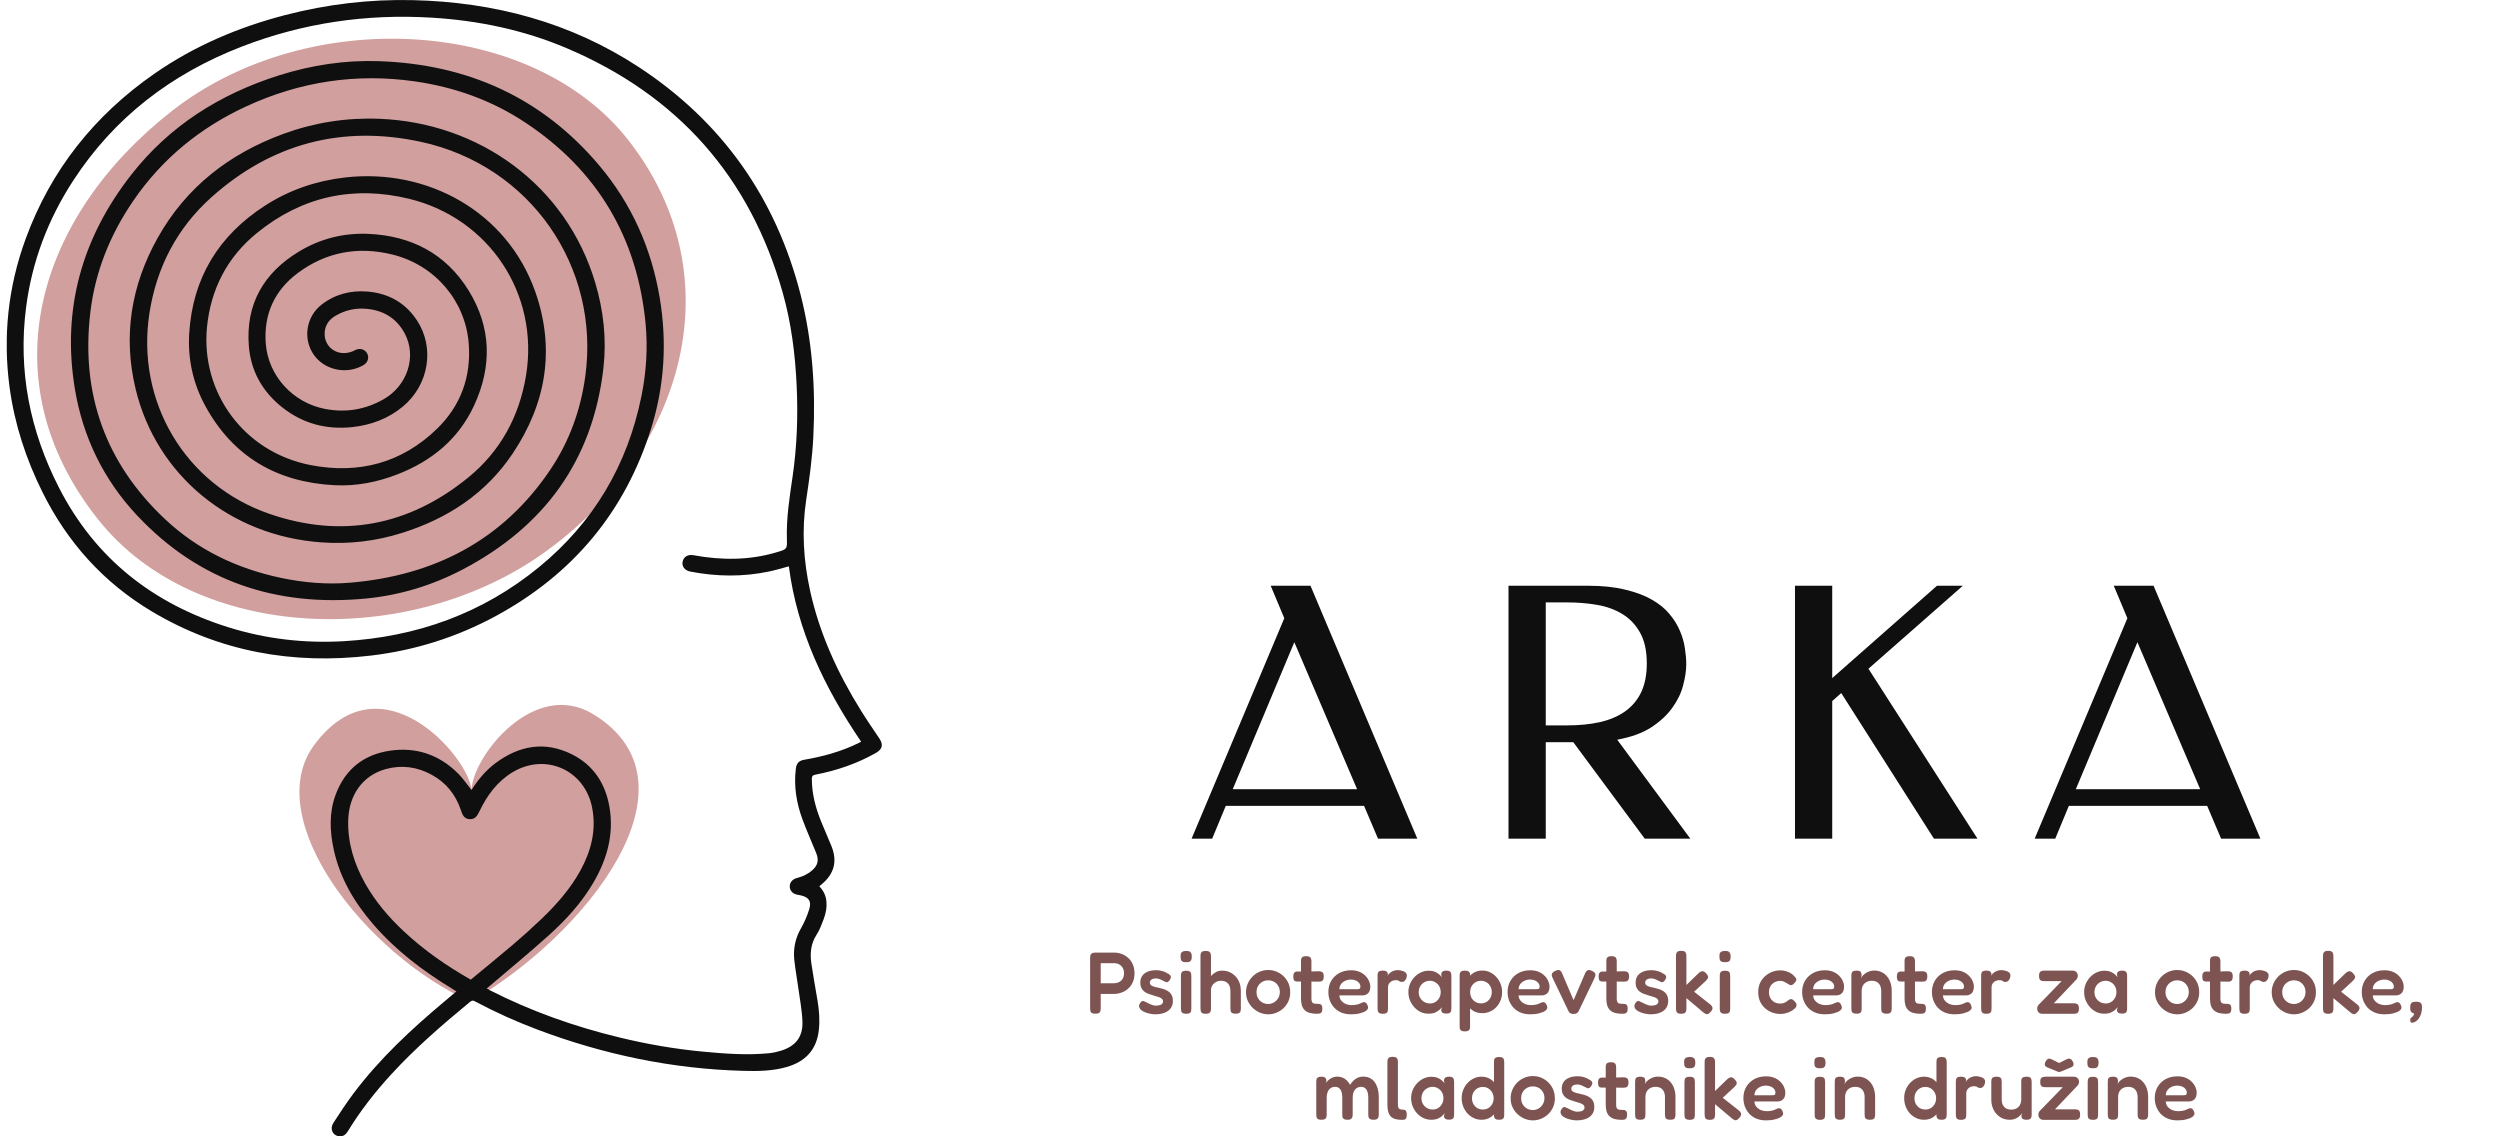
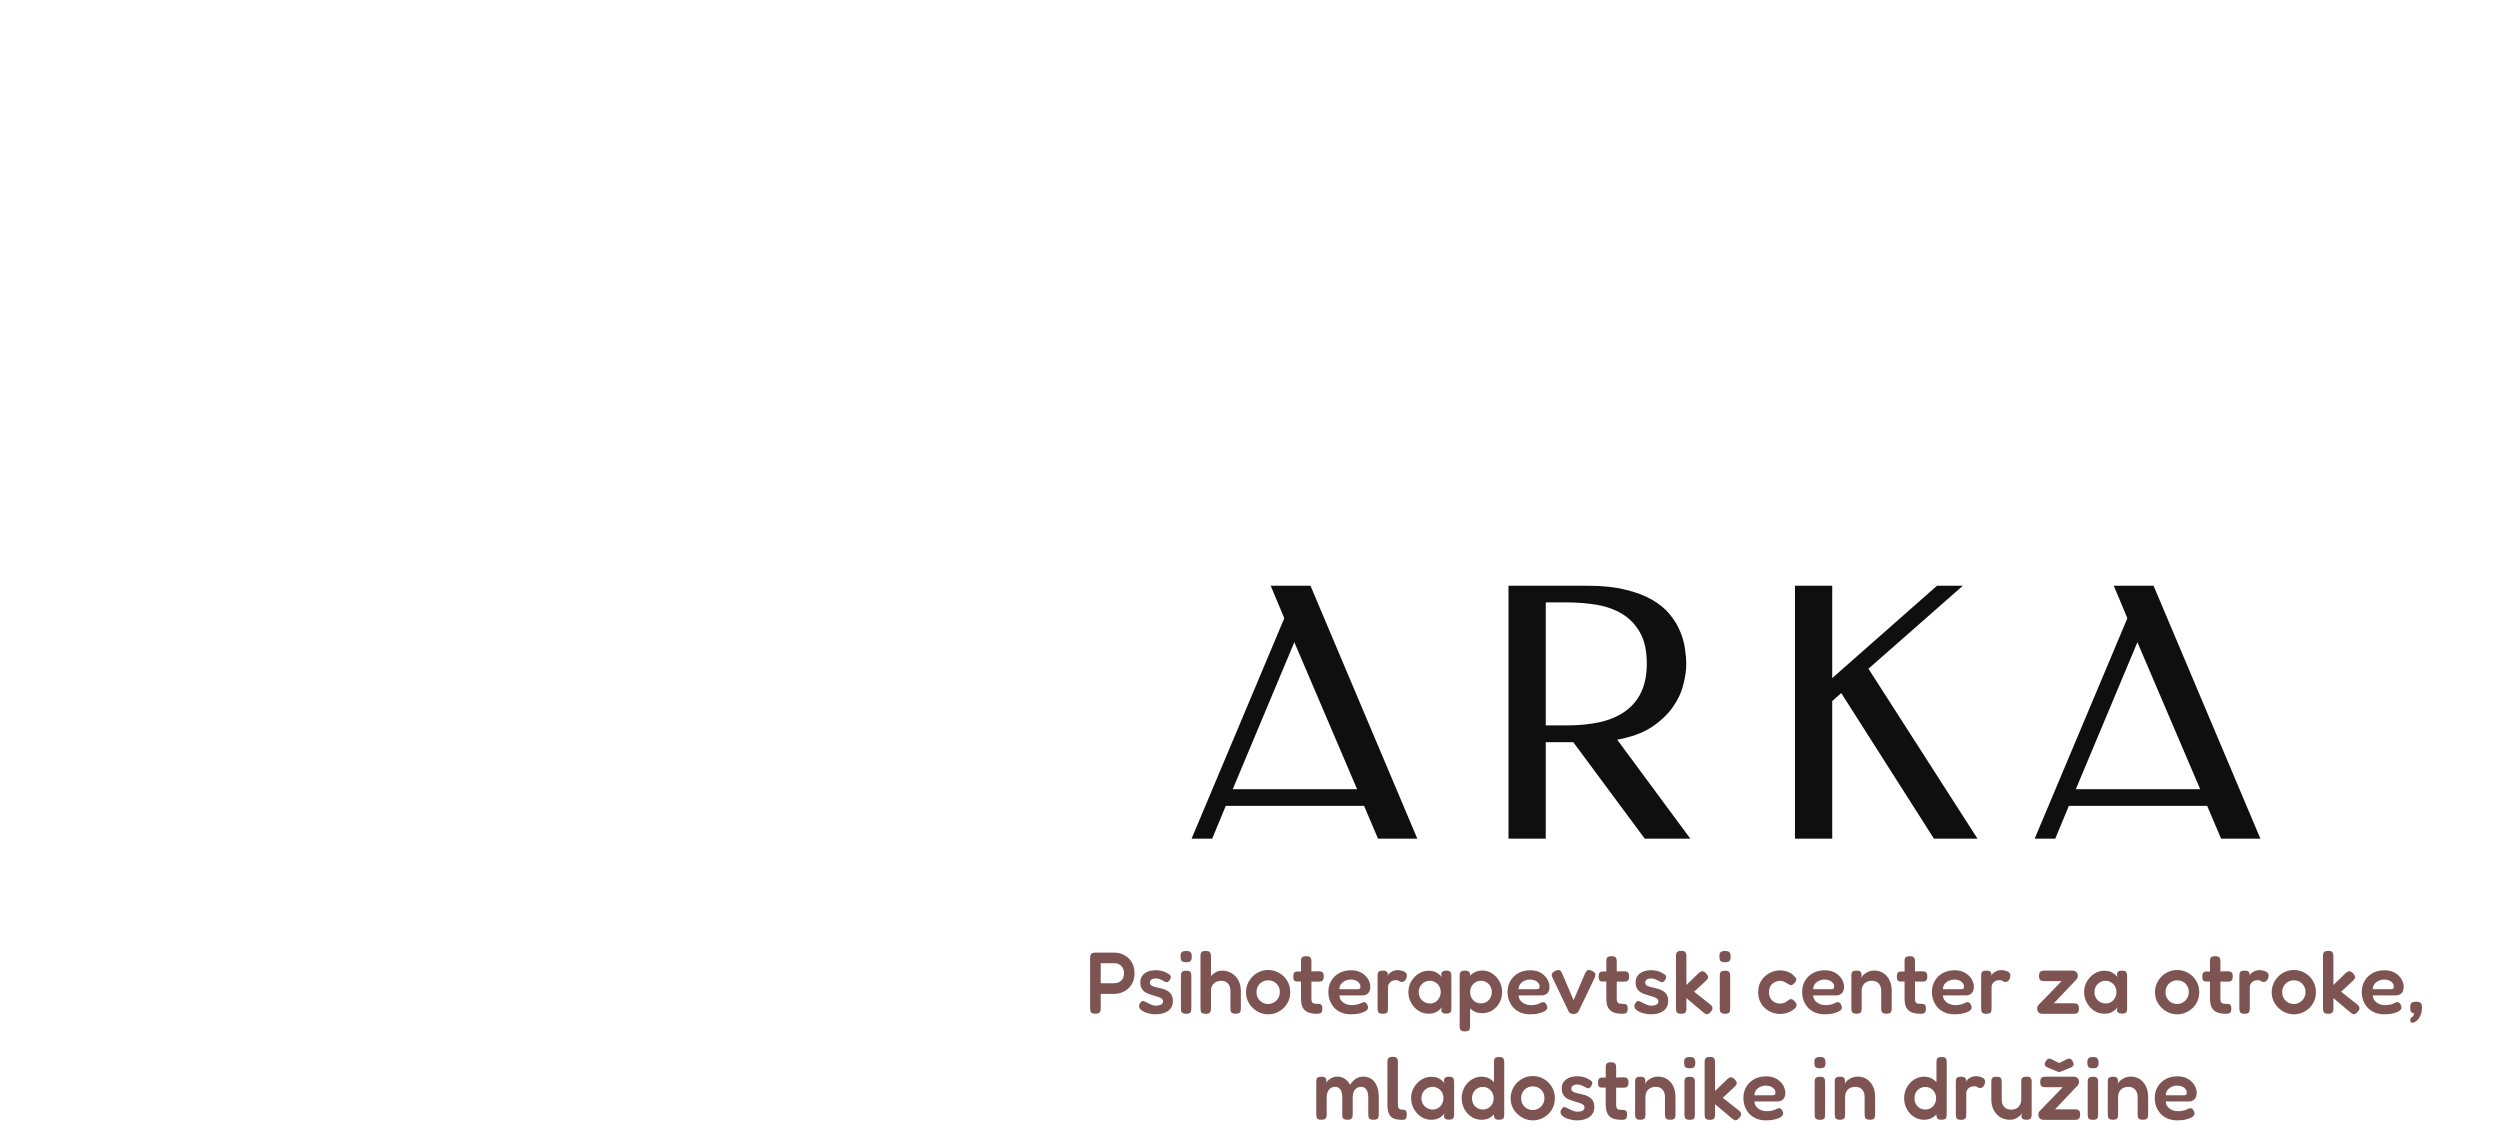
<svg xmlns="http://www.w3.org/2000/svg" width="330" height="150" viewBox="0 0 330 150" fill="none">
  <g clip-path="url(#clip0_476_17248)">
    <path d="M82.963 18.528C96.964 36.442 90.425 59.482 72.048 72.789C54.134 85.764 25.848 84.829 12.948 68.567C-1.67 50.137 4.855 28.585 22.732 14.616C40.609 0.646 70.182 2.176 82.963 18.528Z" fill="#D19F9D" />
    <path d="M62.108 132.205C48.265 126.018 34.237 108.033 41.512 98.288C50.328 86.481 61.912 99.969 62.243 104.274C62.373 99.866 70.508 89.468 78.365 94.307C93.224 103.458 77.303 123.445 62.108 132.205Z" fill="#D19F9D" />
    <path d="M62.24 104.273C63.103 102.928 64.109 101.703 65.396 100.742C68.522 98.409 71.903 97.787 75.477 99.564C78.346 100.988 79.932 103.45 80.456 106.568C81.055 110.129 80.133 113.401 78.352 116.467C76.8 119.135 74.733 121.396 72.459 123.445C69.909 125.743 67.252 127.919 64.639 130.148C64.525 130.246 64.409 130.341 64.252 130.473C64.387 130.555 64.493 130.627 64.604 130.685C70.068 133.475 75.81 135.503 81.767 136.946C85.401 137.827 89.078 138.468 92.8 138.817C95.694 139.087 98.593 139.31 101.499 139.027C102.037 138.974 102.577 138.852 103.093 138.693C105.015 138.095 105.989 136.88 105.923 134.873C105.873 133.388 105.579 131.908 105.378 130.428C105.208 129.187 104.978 127.953 104.846 126.706C104.692 125.245 104.973 123.866 105.716 122.563C106.169 121.772 106.54 120.911 106.812 120.04C107.154 118.96 106.767 118.423 105.658 118.179C105.497 118.145 105.33 118.124 105.168 118.084C104.62 117.957 104.271 117.565 104.247 117.052C104.223 116.527 104.562 116.093 105.116 115.921C105.489 115.805 105.875 115.704 106.222 115.532C106.572 115.36 106.908 115.143 107.202 114.886C107.964 114.219 108.115 113.544 107.739 112.609C107.141 111.124 106.484 109.663 105.928 108.162C105.131 106.01 104.769 103.786 105.049 101.483C105.139 100.75 105.436 100.411 106.174 100.284C108.628 99.868 111.011 99.209 113.259 98.118C113.391 98.055 113.521 97.983 113.671 97.906C108.867 90.833 105.232 83.315 104.128 74.756C103.239 74.992 102.376 75.259 101.497 75.442C98.045 76.167 94.585 76.117 91.13 75.45C90.389 75.307 89.981 74.769 90.103 74.153C90.238 73.486 90.799 73.152 91.551 73.29C95.262 73.97 98.95 73.978 102.595 72.877C103.89 72.485 103.908 72.477 103.869 71.132C103.789 68.379 104.215 65.679 104.613 62.971C105.198 58.994 105.346 54.994 105.163 50.981C104.973 46.801 104.456 42.661 103.318 38.632C98.992 23.314 89.436 12.572 74.799 6.359C69.113 3.944 63.133 2.703 56.97 2.33C48.332 1.808 39.956 3.036 31.879 6.165C22.632 9.75 15.087 15.495 9.65 23.86C6.338 28.953 4.228 34.512 3.447 40.54C2.357 48.94 3.945 56.871 7.791 64.382C12.578 73.726 20.181 79.669 30.108 82.788C35.082 84.35 40.194 84.938 45.385 84.636C55.005 84.077 63.702 80.975 71.183 74.833C78.352 68.948 82.826 61.393 84.668 52.302C85.309 49.147 85.523 45.943 85.219 42.735C84.133 31.373 78.857 22.475 69.327 16.167C64.901 13.236 59.993 11.489 54.746 10.74C47.013 9.636 39.593 10.767 32.506 14.041C26.425 16.85 21.409 20.942 17.61 26.478C14.55 30.939 12.562 35.847 11.926 41.218C10.65 51.968 13.909 61.154 21.835 68.575C26.163 72.625 31.36 75.084 37.152 76.294C40.146 76.919 43.18 77.176 46.222 76.916C57.29 75.969 66.341 71.362 72.644 61.994C75.162 58.256 76.655 54.097 77.264 49.623C79.217 35.267 70.055 21.851 55.545 18.719C45.142 16.474 35.815 18.947 27.879 26.065C23.355 30.123 20.662 35.307 19.728 41.324C17.917 52.985 24.422 64.011 35.606 67.844C45.163 71.119 54.013 69.388 61.819 63.021C66.055 59.566 68.554 54.96 69.441 49.541C71.201 38.769 64.528 28.818 54.039 26.25C46.619 24.434 39.818 25.946 33.894 30.772C30.002 33.943 27.818 38.155 27.323 43.182C26.479 51.762 32.162 59.688 41.017 61.395C47.342 62.616 53.036 61.125 57.7 56.585C60.822 53.549 62.211 49.71 61.872 45.353C61.433 39.693 57.409 34.999 51.826 33.607C47.278 32.474 43.021 33.258 39.273 36.066C36.218 38.356 34.783 41.536 35.082 45.364C35.416 49.634 38.677 53.162 42.892 53.975C45.629 54.505 48.215 54.078 50.637 52.702C53.774 50.92 55.037 47.053 53.433 44.032C52.345 41.986 50.574 40.935 48.279 40.755C46.852 40.644 45.512 40.959 44.279 41.687C43.479 42.158 42.955 42.849 42.865 43.786C42.672 45.792 44.533 47.14 46.463 46.409C46.632 46.346 46.788 46.253 46.955 46.179C47.543 45.912 48.189 46.121 48.472 46.669C48.758 47.219 48.554 47.857 47.99 48.188C45.769 49.493 42.823 48.871 41.398 46.798C39.966 44.712 40.398 41.803 42.449 40.212C44.22 38.838 46.291 38.301 48.504 38.486C51.283 38.719 53.531 39.966 55.066 42.333C57.412 45.949 56.604 50.814 53.181 53.66C51.244 55.272 48.967 56.114 46.476 56.379C43.074 56.736 39.98 55.916 37.29 53.798C34.669 51.736 33.112 49.011 32.848 45.681C32.411 40.156 34.796 36.027 39.466 33.202C42.259 31.513 45.351 30.727 48.612 30.87C54.272 31.119 58.849 33.469 61.859 38.346C64.867 43.217 64.967 48.355 62.587 53.509C60.528 57.967 56.986 60.858 52.461 62.613C49.796 63.648 47.021 64.196 44.165 64.048C36.599 63.659 30.786 60.326 27.108 53.599C25.486 50.632 24.771 47.397 24.975 44.029C25.417 36.707 28.856 31.09 34.995 27.134C38.219 25.056 41.788 23.852 45.597 23.42C56.369 22.2 66.923 27.894 70.656 38.51C73.317 46.084 72.096 53.239 67.686 59.847C64.152 65.139 59.109 68.44 53.097 70.338C49.626 71.434 46.066 71.855 42.439 71.595C30.362 70.738 20.654 62.732 17.907 51.376C16.21 44.36 17.303 37.681 20.805 31.415C24.549 24.72 30.24 20.305 37.38 17.681C41.473 16.177 45.708 15.51 50.063 15.68C63.241 16.191 74.746 24.437 78.577 37.337C79.673 41.027 80.091 44.802 79.646 48.633C78.238 60.781 71.853 69.493 61.131 75.14C57.081 77.274 52.739 78.592 48.183 79.018C36.459 80.114 26.291 76.744 18.137 68.082C13.674 63.344 10.915 57.668 9.867 51.238C8.162 40.773 10.828 31.394 17.303 23.095C22.362 16.609 29.03 12.416 36.827 9.948C41.115 8.593 45.518 7.921 50.007 8.074C61.669 8.474 71.506 12.837 79.09 21.827C83.382 26.915 86.005 32.813 87.096 39.386C88.056 45.181 87.707 50.912 85.965 56.506C82.529 67.542 75.633 75.786 65.481 81.298C60.324 84.098 54.807 85.84 48.983 86.534C38.696 87.76 28.97 86.044 20.011 80.689C13.663 76.892 8.909 71.609 5.618 64.993C3.434 60.601 1.922 56.003 1.266 51.137C0.363 44.434 1.062 37.89 3.381 31.542C6.703 22.449 12.466 15.227 20.392 9.718C25.647 6.065 31.455 3.6 37.637 1.991C43.183 0.553 48.819 -0.119 54.537 0.019C65.256 0.278 75.297 2.941 84.316 8.852C95.334 16.074 102.429 26.155 105.682 38.91C107.249 45.051 107.67 51.312 107.36 57.631C107.223 60.445 106.836 63.225 106.415 66.007C105.809 70.015 106.061 73.996 106.926 77.946C108.181 83.664 110.593 88.898 113.674 93.843C114.442 95.074 115.268 96.27 116.073 97.475C116.621 98.293 116.486 98.891 115.625 99.381C113.131 100.803 110.45 101.708 107.644 102.253C107.252 102.33 107.159 102.486 107.162 102.846C107.172 104.797 107.657 106.643 108.388 108.435C108.827 109.512 109.298 110.574 109.738 111.651C110.564 113.679 110.132 115.344 108.435 116.75C108.356 116.816 108.274 116.885 108.157 116.983C108.65 117.523 108.983 118.129 109.071 118.857C109.174 119.72 109.023 120.551 108.718 121.345C108.451 122.05 108.184 122.772 107.779 123.4C107.011 124.588 106.91 125.87 107.101 127.193C107.339 128.837 107.649 130.471 107.919 132.109C108.131 133.396 108.231 134.688 108.083 135.993C107.789 138.59 106.296 140.136 103.847 140.843C101.976 141.383 100.057 141.406 98.129 141.353C88.774 141.102 79.744 139.217 70.998 135.927C68.165 134.862 65.409 133.623 62.738 132.202C62.521 132.085 62.357 131.987 62.097 132.202C58.431 135.228 54.833 138.328 51.617 141.843C49.499 144.16 47.567 146.616 45.933 149.301C45.65 149.766 45.282 150.068 44.713 149.984C43.892 149.859 43.511 148.98 43.995 148.239C44.853 146.923 45.711 145.602 46.653 144.345C50.1 139.755 54.275 135.876 58.653 132.202C59.162 131.776 59.67 131.347 60.242 130.865C60.017 130.722 59.847 130.611 59.675 130.508C55.8 128.152 52.221 125.43 49.242 121.981C46.757 119.103 44.866 115.903 44.054 112.144C43.524 109.697 43.424 107.243 44.318 104.861C45.571 101.523 48.025 99.58 51.54 99.082C54.96 98.597 57.944 99.622 60.408 102.039C61.081 102.698 61.61 103.5 62.23 104.268L62.24 104.273ZM62.137 129.316C64.03 127.752 65.899 126.238 67.728 124.678C68.994 123.601 70.233 122.486 71.434 121.337C73.43 119.429 75.257 117.372 76.599 114.934C78.029 112.334 78.741 109.584 78.161 106.608C77.189 101.631 71.996 99.323 67.654 101.938C65.639 103.151 64.313 104.972 63.307 107.048C63.027 107.627 62.749 108.183 61.976 108.13C61.224 108.08 61.025 107.503 60.827 106.91C60.141 104.877 58.878 103.304 56.988 102.272C55.064 101.221 53.017 100.935 50.894 101.525C47.892 102.359 46.039 104.935 45.962 108.31C45.896 111.294 46.751 114.031 48.197 116.607C49.536 118.989 51.286 121.044 53.272 122.907C55.943 125.417 58.931 127.482 62.137 129.316Z" fill="#0F0F10" />
  </g>
  <path d="M187.085 110.705H181.898L180.057 106.371H161.803L160.007 110.705H157.29L169.527 81.606L167.73 77.317H172.984L187.085 110.705ZM162.723 104.171H179.136L170.851 84.772L162.723 104.171ZM209.609 77.317C211.51 77.317 213.149 77.489 214.526 77.834C215.918 78.163 217.093 78.605 218.051 79.158C219.024 79.712 219.802 80.348 220.386 81.067C220.985 81.785 221.441 82.526 221.755 83.29C222.085 84.053 222.302 84.817 222.407 85.58C222.526 86.328 222.586 87.024 222.586 87.668C222.586 88.491 222.452 89.412 222.182 90.43C221.928 91.448 221.456 92.436 220.768 93.393C220.094 94.351 219.166 95.22 217.983 95.998C216.801 96.761 215.297 97.308 213.47 97.637L223.125 110.705H217.108L207.678 97.974H204.04V110.705H199.123V77.317H209.609ZM204.04 79.518V95.751H206.847C208.448 95.751 209.893 95.609 211.18 95.324C212.482 95.025 213.59 94.553 214.503 93.91C215.431 93.251 216.142 92.406 216.636 91.373C217.13 90.325 217.377 89.06 217.377 87.578C217.377 85.902 217.078 84.54 216.479 83.492C215.88 82.429 215.087 81.606 214.099 81.022C213.126 80.438 212.011 80.041 210.754 79.832C209.496 79.622 208.209 79.518 206.892 79.518H204.04ZM241.854 89.509L255.685 77.317H259.098L246.637 88.274L261.029 110.705H255.281L243.044 91.485L241.854 92.54V110.705H236.937V77.317H241.854V89.509ZM298.372 110.705H293.185L291.344 106.371H273.09L271.294 110.705H268.577L280.814 81.606L279.017 77.317H284.271L298.372 110.705ZM274.01 104.171H290.423L282.138 84.772L274.01 104.171Z" fill="#0F0F10" />
  <path d="M144.589 133.809C144.373 133.809 144.215 133.778 144.115 133.716C144.015 133.655 143.954 133.57 143.93 133.462C143.907 133.346 143.896 133.227 143.896 133.104V126.435C143.896 126.312 143.907 126.2 143.93 126.1C143.961 125.992 144.027 125.907 144.127 125.846C144.227 125.776 144.385 125.742 144.601 125.742H147.051C147.39 125.742 147.721 125.799 148.045 125.915C148.368 126.031 148.657 126.204 148.912 126.435C149.174 126.666 149.378 126.951 149.524 127.29C149.678 127.629 149.755 128.026 149.755 128.481C149.755 128.928 149.678 129.321 149.524 129.66C149.378 129.991 149.174 130.272 148.912 130.503C148.65 130.734 148.357 130.908 148.033 131.023C147.717 131.139 147.386 131.197 147.039 131.197H145.294V133.115C145.294 133.238 145.279 133.354 145.248 133.462C145.225 133.57 145.163 133.655 145.063 133.716C144.971 133.778 144.813 133.809 144.589 133.809ZM145.294 129.787H147.051C147.29 129.787 147.505 129.74 147.698 129.648C147.898 129.548 148.06 129.401 148.184 129.209C148.307 129.008 148.368 128.758 148.368 128.458C148.368 128.188 148.311 127.957 148.195 127.764C148.087 127.564 147.933 127.41 147.733 127.302C147.54 127.194 147.309 127.14 147.039 127.14H145.294V129.787ZM152.496 133.89C152.295 133.89 152.083 133.866 151.86 133.82C151.636 133.782 151.421 133.724 151.213 133.647C151.005 133.562 150.824 133.466 150.67 133.358C150.523 133.242 150.431 133.115 150.392 132.976C150.361 132.899 150.35 132.826 150.357 132.757C150.365 132.68 150.388 132.603 150.427 132.526C150.465 132.441 150.523 132.356 150.6 132.271C150.67 132.187 150.739 132.14 150.808 132.133C150.885 132.117 150.982 132.14 151.097 132.202C151.197 132.241 151.305 132.291 151.421 132.352C151.544 132.414 151.667 132.476 151.791 132.537C151.922 132.599 152.053 132.649 152.184 132.688C152.322 132.726 152.457 132.745 152.588 132.745C152.873 132.745 153.1 132.699 153.27 132.607C153.439 132.506 153.524 132.368 153.524 132.191C153.524 132.09 153.497 132.002 153.443 131.925C153.389 131.848 153.316 131.786 153.224 131.74C153.139 131.686 153.035 131.64 152.912 131.601C152.796 131.555 152.669 131.516 152.53 131.486C152.399 131.447 152.261 131.405 152.114 131.358C151.922 131.305 151.729 131.239 151.536 131.162C151.344 131.085 151.17 130.985 151.016 130.861C150.87 130.738 150.75 130.584 150.658 130.399C150.565 130.214 150.519 129.983 150.519 129.706C150.519 129.359 150.6 129.066 150.762 128.827C150.931 128.581 151.174 128.392 151.49 128.261C151.806 128.13 152.187 128.065 152.634 128.065C152.788 128.065 152.935 128.076 153.073 128.099C153.22 128.122 153.359 128.157 153.49 128.203C153.628 128.242 153.759 128.292 153.882 128.354C154.013 128.415 154.137 128.485 154.252 128.562C154.445 128.669 154.545 128.797 154.553 128.943C154.56 129.082 154.507 129.232 154.391 129.394C154.306 129.502 154.221 129.579 154.137 129.625C154.052 129.663 153.963 129.663 153.871 129.625C153.748 129.563 153.613 129.498 153.466 129.428C153.328 129.351 153.181 129.286 153.027 129.232C152.881 129.178 152.727 129.151 152.565 129.151C152.411 129.151 152.272 129.174 152.149 129.22C152.026 129.267 151.933 129.332 151.871 129.417C151.81 129.502 151.779 129.602 151.779 129.717C151.779 129.825 151.81 129.914 151.871 129.983C151.933 130.052 152.014 130.11 152.114 130.156C152.214 130.203 152.334 130.245 152.472 130.284C152.611 130.314 152.758 130.345 152.912 130.376C153.127 130.422 153.347 130.48 153.57 130.549C153.794 130.619 153.998 130.715 154.183 130.838C154.376 130.962 154.53 131.127 154.645 131.335C154.761 131.536 154.819 131.798 154.819 132.121C154.819 132.684 154.611 133.119 154.195 133.427C153.786 133.735 153.22 133.89 152.496 133.89ZM156.564 133.82C156.356 133.82 156.201 133.785 156.101 133.716C156.001 133.655 155.939 133.574 155.916 133.473C155.893 133.366 155.882 133.246 155.882 133.115V128.816C155.882 128.693 155.893 128.581 155.916 128.481C155.947 128.373 156.009 128.288 156.101 128.226C156.201 128.165 156.359 128.134 156.575 128.134C156.791 128.134 156.945 128.165 157.037 128.226C157.138 128.288 157.199 128.373 157.222 128.481C157.245 128.589 157.257 128.708 157.257 128.839V133.127C157.257 133.258 157.245 133.377 157.222 133.485C157.199 133.585 157.138 133.666 157.037 133.728C156.945 133.789 156.787 133.82 156.564 133.82ZM156.564 127.013C156.34 127.013 156.174 126.982 156.067 126.92C155.966 126.851 155.901 126.759 155.87 126.643C155.847 126.527 155.835 126.4 155.835 126.262C155.835 126.115 155.847 125.988 155.87 125.88C155.901 125.772 155.97 125.688 156.078 125.626C156.186 125.557 156.352 125.522 156.575 125.522C156.806 125.522 156.972 125.557 157.072 125.626C157.172 125.695 157.238 125.788 157.269 125.903C157.299 126.011 157.315 126.138 157.315 126.285C157.315 126.416 157.299 126.539 157.269 126.655C157.238 126.77 157.172 126.859 157.072 126.92C156.972 126.982 156.802 127.013 156.564 127.013ZM159.145 133.82C158.93 133.82 158.772 133.785 158.672 133.716C158.579 133.655 158.521 133.57 158.498 133.462C158.475 133.354 158.464 133.238 158.464 133.115V126.215C158.464 126.084 158.475 125.969 158.498 125.869C158.529 125.761 158.591 125.676 158.683 125.614C158.783 125.553 158.941 125.522 159.157 125.522C159.373 125.522 159.527 125.557 159.619 125.626C159.719 125.688 159.781 125.772 159.804 125.88C159.835 125.98 159.85 126.096 159.85 126.227V128.839C160.005 128.662 160.201 128.5 160.44 128.354C160.686 128.199 160.983 128.122 161.33 128.122C161.8 128.122 162.22 128.238 162.59 128.469C162.959 128.693 163.252 129.005 163.468 129.405C163.684 129.806 163.792 130.276 163.792 130.815V133.127C163.792 133.25 163.78 133.366 163.757 133.473C163.734 133.574 163.672 133.655 163.572 133.716C163.479 133.778 163.325 133.809 163.11 133.809C162.894 133.809 162.736 133.778 162.636 133.716C162.536 133.655 162.474 133.574 162.451 133.473C162.428 133.366 162.416 133.242 162.416 133.104V130.804C162.416 130.534 162.37 130.299 162.277 130.099C162.185 129.898 162.046 129.744 161.861 129.636C161.684 129.521 161.461 129.463 161.191 129.463C160.829 129.463 160.525 129.571 160.278 129.787C160.032 129.995 159.889 130.264 159.85 130.596V133.127C159.85 133.25 159.835 133.366 159.804 133.473C159.781 133.581 159.719 133.666 159.619 133.728C159.527 133.789 159.369 133.82 159.145 133.82ZM167.421 133.89C167.051 133.89 166.689 133.82 166.335 133.681C165.988 133.535 165.672 133.331 165.387 133.069C165.109 132.807 164.886 132.499 164.717 132.144C164.555 131.79 164.474 131.401 164.474 130.977C164.474 130.569 164.551 130.187 164.705 129.833C164.859 129.478 165.071 129.166 165.341 128.897C165.61 128.627 165.919 128.419 166.265 128.273C166.62 128.119 166.997 128.041 167.398 128.041C167.937 128.041 168.426 128.172 168.866 128.434C169.305 128.689 169.655 129.035 169.917 129.475C170.179 129.914 170.31 130.411 170.31 130.966C170.31 131.405 170.229 131.805 170.068 132.167C169.906 132.522 169.686 132.83 169.409 133.092C169.131 133.346 168.819 133.543 168.473 133.681C168.134 133.82 167.783 133.89 167.421 133.89ZM167.398 132.526C167.652 132.526 167.895 132.464 168.126 132.341C168.365 132.21 168.557 132.025 168.704 131.786C168.858 131.547 168.935 131.266 168.935 130.942C168.935 130.642 168.866 130.376 168.727 130.145C168.596 129.914 168.415 129.733 168.184 129.602C167.953 129.471 167.687 129.405 167.386 129.405C167.101 129.405 166.843 129.475 166.612 129.613C166.381 129.744 166.196 129.929 166.057 130.168C165.926 130.399 165.861 130.661 165.861 130.954C165.861 131.278 165.934 131.559 166.08 131.798C166.227 132.029 166.415 132.21 166.647 132.341C166.885 132.464 167.136 132.526 167.398 132.526ZM173.858 133.82C173.48 133.82 173.157 133.782 172.887 133.705C172.617 133.628 172.398 133.508 172.228 133.346C172.059 133.185 171.932 132.976 171.847 132.722C171.77 132.46 171.731 132.152 171.731 131.798V126.897C171.731 126.759 171.743 126.639 171.766 126.539C171.797 126.439 171.858 126.362 171.951 126.308C172.051 126.246 172.205 126.215 172.413 126.215C172.629 126.215 172.783 126.246 172.875 126.308C172.976 126.37 173.037 126.454 173.06 126.562C173.091 126.662 173.107 126.774 173.107 126.897V131.751C173.107 131.913 173.118 132.044 173.141 132.144C173.172 132.245 173.214 132.322 173.268 132.375C173.33 132.422 173.407 132.456 173.499 132.48C173.6 132.495 173.719 132.503 173.858 132.503C174.004 132.503 174.127 132.514 174.228 132.537C174.335 132.56 174.416 132.618 174.47 132.711C174.524 132.795 174.551 132.938 174.551 133.138C174.551 133.354 174.517 133.512 174.447 133.612C174.386 133.705 174.301 133.762 174.193 133.785C174.093 133.809 173.981 133.82 173.858 133.82ZM171.257 128.238L172.448 128.25L174.043 128.203C174.174 128.203 174.289 128.219 174.389 128.25C174.497 128.273 174.582 128.334 174.644 128.434C174.705 128.527 174.736 128.681 174.736 128.897C174.736 129.097 174.705 129.247 174.644 129.347C174.582 129.448 174.501 129.513 174.401 129.544C174.301 129.567 174.185 129.579 174.054 129.579L172.506 129.556L171.223 129.567C171.03 129.559 170.895 129.505 170.818 129.405C170.749 129.297 170.714 129.124 170.714 128.885C170.714 128.662 170.757 128.5 170.841 128.4C170.934 128.292 171.072 128.238 171.257 128.238ZM178.348 133.89C177.848 133.89 177.408 133.809 177.031 133.647C176.661 133.485 176.349 133.265 176.095 132.988C175.848 132.703 175.659 132.387 175.528 132.04C175.405 131.686 175.344 131.32 175.344 130.942C175.344 130.388 175.471 129.895 175.725 129.463C175.979 129.032 176.33 128.693 176.777 128.446C177.231 128.199 177.751 128.076 178.337 128.076C178.753 128.076 179.119 128.142 179.435 128.273C179.751 128.404 180.013 128.577 180.221 128.793C180.436 129.001 180.598 129.232 180.706 129.486C180.822 129.74 180.879 129.987 180.879 130.226C180.879 130.634 180.779 130.931 180.579 131.116C180.386 131.301 180.144 131.393 179.851 131.393H176.8C176.807 131.655 176.888 131.882 177.042 132.075C177.204 132.268 177.405 132.418 177.643 132.526C177.89 132.626 178.14 132.676 178.395 132.676C178.587 132.676 178.757 132.664 178.903 132.641C179.057 132.618 179.188 132.591 179.296 132.56C179.404 132.522 179.496 132.483 179.573 132.445C179.658 132.406 179.735 132.372 179.805 132.341C179.874 132.31 179.939 132.291 180.001 132.283C180.086 132.275 180.171 132.295 180.255 132.341C180.34 132.387 180.409 132.468 180.463 132.584C180.51 132.661 180.54 132.734 180.556 132.803C180.579 132.865 180.591 132.926 180.591 132.988C180.591 133.142 180.498 133.289 180.313 133.427C180.128 133.558 179.866 133.666 179.527 133.751C179.196 133.843 178.803 133.89 178.348 133.89ZM176.8 130.573H179.169C179.3 130.573 179.4 130.553 179.469 130.515C179.539 130.469 179.573 130.376 179.573 130.237C179.573 130.06 179.52 129.902 179.412 129.764C179.304 129.617 179.157 129.505 178.973 129.428C178.788 129.344 178.572 129.301 178.325 129.301C178.04 129.301 177.782 129.359 177.551 129.475C177.32 129.582 177.135 129.733 176.996 129.925C176.865 130.118 176.8 130.334 176.8 130.573ZM182.51 133.82C182.302 133.82 182.148 133.785 182.047 133.716C181.955 133.655 181.897 133.57 181.874 133.462C181.851 133.354 181.839 133.235 181.839 133.104V128.816C181.839 128.677 181.851 128.558 181.874 128.458C181.897 128.35 181.955 128.269 182.047 128.215C182.148 128.153 182.306 128.122 182.521 128.122C182.729 128.122 182.88 128.149 182.972 128.203C183.072 128.257 183.134 128.327 183.157 128.411C183.188 128.488 183.203 128.565 183.203 128.642L183.111 128.851C183.149 128.789 183.203 128.716 183.273 128.631C183.342 128.538 183.434 128.45 183.55 128.365C183.666 128.273 183.804 128.199 183.966 128.146C184.128 128.084 184.32 128.053 184.544 128.053C184.636 128.053 184.733 128.065 184.833 128.088C184.941 128.103 185.045 128.13 185.145 128.169C185.253 128.199 185.349 128.242 185.434 128.296C185.519 128.35 185.584 128.415 185.63 128.492C185.676 128.562 185.7 128.642 185.7 128.735C185.7 128.981 185.638 129.19 185.515 129.359C185.391 129.529 185.245 129.613 185.076 129.613C184.96 129.613 184.875 129.602 184.821 129.579C184.767 129.556 184.721 129.529 184.683 129.498C184.652 129.467 184.602 129.44 184.532 129.417C184.471 129.394 184.371 129.382 184.232 129.382C184.116 129.382 183.997 129.401 183.874 129.44C183.758 129.478 183.65 129.536 183.55 129.613C183.45 129.69 183.369 129.791 183.307 129.914C183.246 130.029 183.215 130.164 183.215 130.318V133.127C183.215 133.258 183.203 133.377 183.18 133.485C183.157 133.585 183.095 133.666 182.995 133.728C182.895 133.789 182.733 133.82 182.51 133.82ZM190.9 133.797C190.677 133.797 190.511 133.755 190.403 133.67C190.296 133.585 190.242 133.47 190.242 133.323L190.323 132.942C190.261 133.042 190.157 133.161 190.01 133.3C189.864 133.431 189.671 133.55 189.433 133.658C189.194 133.759 188.905 133.809 188.566 133.809C188.204 133.809 187.861 133.735 187.537 133.589C187.221 133.435 186.94 133.227 186.694 132.965C186.455 132.695 186.262 132.391 186.116 132.052C185.977 131.705 185.908 131.335 185.908 130.942C185.908 130.565 185.977 130.21 186.116 129.879C186.262 129.54 186.459 129.24 186.705 128.978C186.952 128.716 187.233 128.511 187.549 128.365C187.872 128.211 188.211 128.134 188.566 128.134C188.882 128.134 189.148 128.176 189.363 128.261C189.587 128.346 189.775 128.454 189.93 128.585C190.084 128.708 190.211 128.839 190.311 128.978L190.242 128.642C190.242 128.473 190.296 128.346 190.403 128.261C190.511 128.169 190.681 128.122 190.912 128.122C191.128 128.122 191.282 128.157 191.374 128.226C191.467 128.288 191.525 128.377 191.548 128.492C191.571 128.6 191.582 128.723 191.582 128.862V133.092C191.582 133.223 191.571 133.342 191.548 133.45C191.525 133.558 191.463 133.643 191.363 133.705C191.27 133.766 191.116 133.797 190.9 133.797ZM188.774 132.456C189.036 132.456 189.271 132.391 189.479 132.26C189.687 132.129 189.853 131.952 189.976 131.728C190.107 131.497 190.172 131.243 190.172 130.966C190.172 130.665 190.107 130.403 189.976 130.18C189.845 129.956 189.671 129.783 189.456 129.66C189.248 129.529 189.013 129.463 188.751 129.463C188.466 129.463 188.211 129.532 187.988 129.671C187.765 129.802 187.587 129.983 187.456 130.214C187.333 130.438 187.271 130.692 187.271 130.977C187.271 131.254 187.337 131.505 187.468 131.728C187.599 131.952 187.776 132.129 188 132.26C188.231 132.391 188.489 132.456 188.774 132.456ZM195.666 133.739C195.288 133.739 194.949 133.67 194.649 133.531C194.356 133.385 194.106 133.185 193.898 132.93C193.697 132.668 193.543 132.368 193.435 132.029C193.335 131.69 193.285 131.324 193.285 130.931C193.293 130.538 193.351 130.172 193.458 129.833C193.566 129.486 193.72 129.186 193.921 128.931C194.129 128.677 194.379 128.477 194.672 128.33C194.965 128.184 195.296 128.111 195.666 128.111C196.02 128.111 196.352 128.184 196.66 128.33C196.976 128.477 197.253 128.681 197.492 128.943C197.739 129.205 197.931 129.509 198.07 129.856C198.209 130.195 198.278 130.561 198.278 130.954C198.278 131.355 198.209 131.724 198.07 132.063C197.931 132.402 197.742 132.699 197.504 132.953C197.265 133.2 196.987 133.393 196.671 133.531C196.355 133.67 196.02 133.739 195.666 133.739ZM193.354 136.143C193.146 136.143 192.992 136.112 192.892 136.051C192.792 135.989 192.73 135.908 192.707 135.808C192.684 135.708 192.673 135.592 192.673 135.461V128.816C192.673 128.685 192.684 128.569 192.707 128.469C192.73 128.369 192.788 128.288 192.881 128.226C192.981 128.157 193.135 128.122 193.343 128.122C193.543 128.122 193.701 128.153 193.817 128.215C193.932 128.276 194.009 128.381 194.048 128.527V135.45C194.056 135.581 194.044 135.696 194.013 135.796C193.99 135.904 193.928 135.989 193.828 136.051C193.728 136.112 193.57 136.143 193.354 136.143ZM195.481 132.445C195.751 132.445 195.993 132.383 196.209 132.26C196.425 132.129 196.594 131.952 196.718 131.728C196.849 131.497 196.914 131.239 196.914 130.954C196.914 130.661 196.849 130.403 196.718 130.18C196.594 129.956 196.425 129.783 196.209 129.66C195.993 129.529 195.751 129.463 195.481 129.463C195.219 129.463 194.98 129.529 194.764 129.66C194.549 129.791 194.375 129.968 194.244 130.191C194.121 130.407 194.059 130.661 194.059 130.954C194.059 131.239 194.121 131.497 194.244 131.728C194.375 131.952 194.549 132.129 194.764 132.26C194.98 132.383 195.219 132.445 195.481 132.445ZM202.005 133.89C201.504 133.89 201.065 133.809 200.687 133.647C200.317 133.485 200.005 133.265 199.751 132.988C199.505 132.703 199.316 132.387 199.185 132.04C199.062 131.686 199 131.32 199 130.942C199 130.388 199.127 129.895 199.381 129.463C199.636 129.032 199.986 128.693 200.433 128.446C200.888 128.199 201.408 128.076 201.993 128.076C202.409 128.076 202.775 128.142 203.091 128.273C203.407 128.404 203.669 128.577 203.877 128.793C204.093 129.001 204.255 129.232 204.363 129.486C204.478 129.74 204.536 129.987 204.536 130.226C204.536 130.634 204.436 130.931 204.235 131.116C204.043 131.301 203.8 131.393 203.507 131.393H200.456C200.464 131.655 200.545 131.882 200.699 132.075C200.861 132.268 201.061 132.418 201.3 132.526C201.546 132.626 201.797 132.676 202.051 132.676C202.244 132.676 202.413 132.664 202.56 132.641C202.714 132.618 202.845 132.591 202.953 132.56C203.06 132.522 203.153 132.483 203.23 132.445C203.315 132.406 203.392 132.372 203.461 132.341C203.53 132.31 203.596 132.291 203.658 132.283C203.742 132.275 203.827 132.295 203.912 132.341C203.997 132.387 204.066 132.468 204.12 132.584C204.166 132.661 204.197 132.734 204.212 132.803C204.235 132.865 204.247 132.926 204.247 132.988C204.247 133.142 204.155 133.289 203.97 133.427C203.785 133.558 203.523 133.666 203.184 133.751C202.852 133.843 202.459 133.89 202.005 133.89ZM200.456 130.573H202.825C202.956 130.573 203.057 130.553 203.126 130.515C203.195 130.469 203.23 130.376 203.23 130.237C203.23 130.06 203.176 129.902 203.068 129.764C202.96 129.617 202.814 129.505 202.629 129.428C202.444 129.344 202.228 129.301 201.982 129.301C201.697 129.301 201.439 129.359 201.207 129.475C200.976 129.582 200.791 129.733 200.653 129.925C200.522 130.118 200.456 130.334 200.456 130.573ZM207.712 133.843C207.55 133.843 207.415 133.816 207.307 133.762C207.199 133.708 207.115 133.62 207.053 133.497L204.95 129.093C204.834 128.862 204.803 128.677 204.857 128.538C204.911 128.4 205.05 128.276 205.273 128.169C205.504 128.053 205.689 128.015 205.828 128.053C205.967 128.092 206.09 128.234 206.198 128.481L207.712 132.029L209.203 128.55C209.31 128.296 209.434 128.138 209.572 128.076C209.711 128.007 209.911 128.038 210.173 128.169C210.435 128.3 210.574 128.446 210.589 128.608C210.605 128.762 210.563 128.939 210.462 129.139L208.37 133.497C208.309 133.612 208.224 133.697 208.116 133.751C208.008 133.812 207.874 133.843 207.712 133.843ZM214.162 133.82C213.784 133.82 213.461 133.782 213.191 133.705C212.921 133.628 212.702 133.508 212.532 133.346C212.363 133.185 212.235 132.976 212.151 132.722C212.074 132.46 212.035 132.152 212.035 131.798V126.897C212.035 126.759 212.047 126.639 212.07 126.539C212.101 126.439 212.162 126.362 212.255 126.308C212.355 126.246 212.509 126.215 212.717 126.215C212.933 126.215 213.087 126.246 213.179 126.308C213.279 126.37 213.341 126.454 213.364 126.562C213.395 126.662 213.41 126.774 213.41 126.897V131.751C213.41 131.913 213.422 132.044 213.445 132.144C213.476 132.245 213.518 132.322 213.572 132.375C213.634 132.422 213.711 132.456 213.803 132.48C213.904 132.495 214.023 132.503 214.162 132.503C214.308 132.503 214.431 132.514 214.532 132.537C214.639 132.56 214.72 132.618 214.774 132.711C214.828 132.795 214.855 132.938 214.855 133.138C214.855 133.354 214.82 133.512 214.751 133.612C214.689 133.705 214.605 133.762 214.497 133.785C214.397 133.809 214.285 133.82 214.162 133.82ZM211.561 128.238L212.752 128.25L214.347 128.203C214.478 128.203 214.593 128.219 214.693 128.25C214.801 128.273 214.886 128.334 214.948 128.434C215.009 128.527 215.04 128.681 215.04 128.897C215.04 129.097 215.009 129.247 214.948 129.347C214.886 129.448 214.805 129.513 214.705 129.544C214.605 129.567 214.489 129.579 214.358 129.579L212.809 129.556L211.527 129.567C211.334 129.559 211.199 129.505 211.122 129.405C211.053 129.297 211.018 129.124 211.018 128.885C211.018 128.662 211.06 128.5 211.145 128.4C211.238 128.292 211.376 128.238 211.561 128.238ZM217.878 133.89C217.678 133.89 217.466 133.866 217.242 133.82C217.019 133.782 216.803 133.724 216.595 133.647C216.387 133.562 216.206 133.466 216.052 133.358C215.906 133.242 215.813 133.115 215.775 132.976C215.744 132.899 215.732 132.826 215.74 132.757C215.748 132.68 215.771 132.603 215.809 132.526C215.848 132.441 215.906 132.356 215.983 132.271C216.052 132.187 216.121 132.14 216.191 132.133C216.268 132.117 216.364 132.14 216.48 132.202C216.58 132.241 216.688 132.291 216.803 132.352C216.926 132.414 217.05 132.476 217.173 132.537C217.304 132.599 217.435 132.649 217.566 132.688C217.705 132.726 217.839 132.745 217.97 132.745C218.256 132.745 218.483 132.699 218.652 132.607C218.822 132.506 218.907 132.368 218.907 132.191C218.907 132.09 218.88 132.002 218.826 131.925C218.772 131.848 218.699 131.786 218.606 131.74C218.521 131.686 218.417 131.64 218.294 131.601C218.179 131.555 218.051 131.516 217.913 131.486C217.782 131.447 217.643 131.405 217.497 131.358C217.304 131.305 217.111 131.239 216.919 131.162C216.726 131.085 216.553 130.985 216.399 130.861C216.252 130.738 216.133 130.584 216.04 130.399C215.948 130.214 215.902 129.983 215.902 129.706C215.902 129.359 215.983 129.066 216.144 128.827C216.314 128.581 216.557 128.392 216.873 128.261C217.188 128.13 217.57 128.065 218.017 128.065C218.171 128.065 218.317 128.076 218.456 128.099C218.602 128.122 218.741 128.157 218.872 128.203C219.011 128.242 219.142 128.292 219.265 128.354C219.396 128.415 219.519 128.485 219.635 128.562C219.827 128.669 219.928 128.797 219.935 128.943C219.943 129.082 219.889 129.232 219.773 129.394C219.689 129.502 219.604 129.579 219.519 129.625C219.434 129.663 219.346 129.663 219.253 129.625C219.13 129.563 218.995 129.498 218.849 129.428C218.71 129.351 218.564 129.286 218.41 129.232C218.263 129.178 218.109 129.151 217.947 129.151C217.793 129.151 217.655 129.174 217.531 129.22C217.408 129.267 217.316 129.332 217.254 129.417C217.192 129.502 217.161 129.602 217.161 129.717C217.161 129.825 217.192 129.914 217.254 129.983C217.316 130.052 217.396 130.11 217.497 130.156C217.597 130.203 217.716 130.245 217.855 130.284C217.994 130.314 218.14 130.345 218.294 130.376C218.51 130.422 218.729 130.48 218.953 130.549C219.176 130.619 219.38 130.715 219.565 130.838C219.758 130.962 219.912 131.127 220.028 131.335C220.143 131.536 220.201 131.798 220.201 132.121C220.201 132.684 219.993 133.119 219.577 133.427C219.169 133.735 218.602 133.89 217.878 133.89ZM225.737 132.572C225.937 132.741 226.041 132.899 226.049 133.046C226.064 133.192 225.987 133.362 225.818 133.554C225.687 133.701 225.571 133.797 225.471 133.843C225.371 133.89 225.271 133.89 225.171 133.843C225.07 133.805 224.951 133.728 224.812 133.612L222.605 131.751V133.127C222.605 133.25 222.589 133.366 222.559 133.473C222.535 133.581 222.474 133.666 222.374 133.728C222.281 133.789 222.127 133.82 221.911 133.82C221.696 133.82 221.538 133.785 221.437 133.716C221.345 133.655 221.287 133.57 221.264 133.462C221.241 133.354 221.229 133.238 221.229 133.115V126.215C221.229 126.084 221.241 125.969 221.264 125.869C221.295 125.761 221.357 125.676 221.449 125.614C221.549 125.545 221.707 125.51 221.923 125.51C222.139 125.51 222.293 125.545 222.385 125.614C222.478 125.676 222.535 125.761 222.559 125.869C222.589 125.969 222.605 126.088 222.605 126.227V130.018L224.2 128.469C224.323 128.354 224.439 128.276 224.546 128.238C224.654 128.192 224.758 128.188 224.858 128.226C224.966 128.257 225.078 128.338 225.194 128.469C225.386 128.677 225.479 128.851 225.471 128.989C225.463 129.12 225.367 129.278 225.182 129.463L223.622 130.908L225.737 132.572ZM227.691 133.82C227.483 133.82 227.329 133.785 227.229 133.716C227.128 133.655 227.067 133.574 227.044 133.473C227.02 133.366 227.009 133.246 227.009 133.115V128.816C227.009 128.693 227.02 128.581 227.044 128.481C227.074 128.373 227.136 128.288 227.229 128.226C227.329 128.165 227.487 128.134 227.702 128.134C227.918 128.134 228.072 128.165 228.165 128.226C228.265 128.288 228.326 128.373 228.35 128.481C228.373 128.589 228.384 128.708 228.384 128.839V133.127C228.384 133.258 228.373 133.377 228.35 133.485C228.326 133.585 228.265 133.666 228.165 133.728C228.072 133.789 227.914 133.82 227.691 133.82ZM227.691 127.013C227.467 127.013 227.302 126.982 227.194 126.92C227.094 126.851 227.028 126.759 226.997 126.643C226.974 126.527 226.963 126.4 226.963 126.262C226.963 126.115 226.974 125.988 226.997 125.88C227.028 125.772 227.098 125.688 227.205 125.626C227.313 125.557 227.479 125.522 227.702 125.522C227.934 125.522 228.099 125.557 228.199 125.626C228.3 125.695 228.365 125.788 228.396 125.903C228.427 126.011 228.442 126.138 228.442 126.285C228.442 126.416 228.427 126.539 228.396 126.655C228.365 126.77 228.3 126.859 228.199 126.92C228.099 126.982 227.93 127.013 227.691 127.013ZM235.029 133.843C234.659 133.843 234.297 133.782 233.943 133.658C233.596 133.527 233.28 133.339 232.995 133.092C232.718 132.845 232.494 132.545 232.325 132.191C232.163 131.828 232.082 131.42 232.082 130.966C232.082 130.511 232.163 130.106 232.325 129.752C232.494 129.398 232.718 129.097 232.995 128.851C233.272 128.604 233.584 128.415 233.931 128.284C234.278 128.153 234.636 128.088 235.006 128.088C235.276 128.088 235.53 128.126 235.769 128.203C236.015 128.28 236.227 128.373 236.404 128.481C236.582 128.589 236.709 128.696 236.786 128.804C236.886 128.897 236.971 128.985 237.04 129.07C237.109 129.155 237.132 129.259 237.109 129.382C237.086 129.459 237.052 129.532 237.005 129.602C236.959 129.663 236.901 129.729 236.832 129.798C236.647 130.006 236.466 130.083 236.289 130.029C236.189 129.975 236.088 129.918 235.988 129.856C235.888 129.794 235.784 129.737 235.676 129.683C235.576 129.621 235.472 129.571 235.364 129.532C235.256 129.494 235.137 129.475 235.006 129.475C234.713 129.475 234.451 129.54 234.22 129.671C233.997 129.794 233.819 129.968 233.688 130.191C233.565 130.415 233.503 130.673 233.503 130.966C233.503 131.258 233.565 131.52 233.688 131.751C233.819 131.975 233.997 132.152 234.22 132.283C234.443 132.406 234.698 132.468 234.983 132.468C235.121 132.468 235.252 132.453 235.376 132.422C235.507 132.383 235.622 132.337 235.722 132.283C235.823 132.221 235.904 132.16 235.965 132.098C236.05 132.044 236.127 131.994 236.196 131.948C236.266 131.902 236.339 131.879 236.416 131.879C236.508 131.879 236.597 131.913 236.682 131.983C236.774 132.044 236.874 132.144 236.982 132.283C237.082 132.399 237.136 132.51 237.144 132.618C237.159 132.726 237.136 132.83 237.075 132.93C237.021 133.03 236.928 133.123 236.797 133.208C236.705 133.3 236.566 133.396 236.381 133.497C236.204 133.589 235.996 133.67 235.757 133.739C235.526 133.809 235.283 133.843 235.029 133.843ZM240.887 133.89C240.386 133.89 239.947 133.809 239.569 133.647C239.199 133.485 238.887 133.265 238.633 132.988C238.386 132.703 238.198 132.387 238.067 132.04C237.943 131.686 237.882 131.32 237.882 130.942C237.882 130.388 238.009 129.895 238.263 129.463C238.517 129.032 238.868 128.693 239.315 128.446C239.769 128.199 240.29 128.076 240.875 128.076C241.291 128.076 241.657 128.142 241.973 128.273C242.289 128.404 242.551 128.577 242.759 128.793C242.975 129.001 243.137 129.232 243.244 129.486C243.36 129.74 243.418 129.987 243.418 130.226C243.418 130.634 243.318 130.931 243.117 131.116C242.925 131.301 242.682 131.393 242.389 131.393H239.338C239.346 131.655 239.427 131.882 239.581 132.075C239.743 132.268 239.943 132.418 240.182 132.526C240.428 132.626 240.679 132.676 240.933 132.676C241.126 132.676 241.295 132.664 241.441 132.641C241.596 132.618 241.727 132.591 241.834 132.56C241.942 132.522 242.035 132.483 242.112 132.445C242.197 132.406 242.274 132.372 242.343 132.341C242.412 132.31 242.478 132.291 242.539 132.283C242.624 132.275 242.709 132.295 242.794 132.341C242.878 132.387 242.948 132.468 243.002 132.584C243.048 132.661 243.079 132.734 243.094 132.803C243.117 132.865 243.129 132.926 243.129 132.988C243.129 133.142 243.036 133.289 242.851 133.427C242.667 133.558 242.405 133.666 242.066 133.751C241.734 133.843 241.341 133.89 240.887 133.89ZM239.338 130.573H241.707C241.838 130.573 241.938 130.553 242.008 130.515C242.077 130.469 242.112 130.376 242.112 130.237C242.112 130.06 242.058 129.902 241.95 129.764C241.842 129.617 241.696 129.505 241.511 129.428C241.326 129.344 241.11 129.301 240.864 129.301C240.578 129.301 240.32 129.359 240.089 129.475C239.858 129.582 239.673 129.733 239.534 129.925C239.403 130.118 239.338 130.334 239.338 130.573ZM245.048 133.809C244.84 133.809 244.686 133.774 244.586 133.705C244.493 133.643 244.436 133.562 244.412 133.462C244.389 133.354 244.378 133.235 244.378 133.104V128.781C244.378 128.658 244.389 128.546 244.412 128.446C244.436 128.346 244.497 128.269 244.597 128.215C244.697 128.153 244.852 128.122 245.06 128.122C245.245 128.122 245.383 128.146 245.476 128.192C245.568 128.238 245.63 128.296 245.661 128.365C245.691 128.434 245.707 128.504 245.707 128.573C245.715 128.642 245.722 128.696 245.73 128.735L245.684 129.105C245.73 128.981 245.807 128.862 245.915 128.746C246.023 128.631 246.154 128.527 246.308 128.434C246.462 128.334 246.628 128.257 246.805 128.203C246.99 128.142 247.178 128.111 247.371 128.111C247.733 128.111 248.057 128.176 248.342 128.307C248.627 128.438 248.87 128.623 249.07 128.862C249.278 129.101 249.436 129.386 249.544 129.717C249.652 130.041 249.706 130.407 249.706 130.815V133.115C249.706 133.246 249.69 133.366 249.659 133.473C249.636 133.574 249.579 133.655 249.486 133.716C249.394 133.778 249.236 133.809 249.012 133.809C248.796 133.809 248.639 133.774 248.538 133.705C248.438 133.643 248.377 133.562 248.353 133.462C248.33 133.354 248.319 133.235 248.319 133.104V130.804C248.319 130.526 248.269 130.287 248.169 130.087C248.076 129.887 247.937 129.733 247.752 129.625C247.575 129.517 247.348 129.463 247.071 129.463C246.801 129.463 246.566 129.521 246.366 129.636C246.165 129.744 246.011 129.898 245.903 130.099C245.795 130.299 245.741 130.534 245.741 130.804V133.115C245.741 133.246 245.73 133.366 245.707 133.473C245.684 133.574 245.622 133.655 245.522 133.716C245.429 133.778 245.271 133.809 245.048 133.809ZM253.529 133.82C253.151 133.82 252.828 133.782 252.558 133.705C252.288 133.628 252.069 133.508 251.899 133.346C251.73 133.185 251.603 132.976 251.518 132.722C251.441 132.46 251.402 132.152 251.402 131.798V126.897C251.402 126.759 251.414 126.639 251.437 126.539C251.468 126.439 251.529 126.362 251.622 126.308C251.722 126.246 251.876 126.215 252.084 126.215C252.3 126.215 252.454 126.246 252.546 126.308C252.647 126.37 252.708 126.454 252.731 126.562C252.762 126.662 252.778 126.774 252.778 126.897V131.751C252.778 131.913 252.789 132.044 252.812 132.144C252.843 132.245 252.886 132.322 252.939 132.375C253.001 132.422 253.078 132.456 253.171 132.48C253.271 132.495 253.39 132.503 253.529 132.503C253.675 132.503 253.799 132.514 253.899 132.537C254.007 132.56 254.087 132.618 254.141 132.711C254.195 132.795 254.222 132.938 254.222 133.138C254.222 133.354 254.188 133.512 254.118 133.612C254.057 133.705 253.972 133.762 253.864 133.785C253.764 133.809 253.652 133.82 253.529 133.82ZM250.928 128.238L252.119 128.25L253.714 128.203C253.845 128.203 253.96 128.219 254.061 128.25C254.168 128.273 254.253 128.334 254.315 128.434C254.376 128.527 254.407 128.681 254.407 128.897C254.407 129.097 254.376 129.247 254.315 129.347C254.253 129.448 254.172 129.513 254.072 129.544C253.972 129.567 253.856 129.579 253.725 129.579L252.177 129.556L250.894 129.567C250.701 129.559 250.566 129.505 250.489 129.405C250.42 129.297 250.385 129.124 250.385 128.885C250.385 128.662 250.428 128.5 250.512 128.4C250.605 128.292 250.744 128.238 250.928 128.238ZM258.02 133.89C257.519 133.89 257.08 133.809 256.702 133.647C256.332 133.485 256.02 133.265 255.766 132.988C255.519 132.703 255.331 132.387 255.2 132.04C255.076 131.686 255.015 131.32 255.015 130.942C255.015 130.388 255.142 129.895 255.396 129.463C255.65 129.032 256.001 128.693 256.448 128.446C256.902 128.199 257.422 128.076 258.008 128.076C258.424 128.076 258.79 128.142 259.106 128.273C259.422 128.404 259.684 128.577 259.892 128.793C260.108 129.001 260.269 129.232 260.377 129.486C260.493 129.74 260.551 129.987 260.551 130.226C260.551 130.634 260.45 130.931 260.25 131.116C260.057 131.301 259.815 131.393 259.522 131.393H256.471C256.479 131.655 256.559 131.882 256.714 132.075C256.875 132.268 257.076 132.418 257.315 132.526C257.561 132.626 257.811 132.676 258.066 132.676C258.258 132.676 258.428 132.664 258.574 132.641C258.728 132.618 258.859 132.591 258.967 132.56C259.075 132.522 259.168 132.483 259.245 132.445C259.329 132.406 259.406 132.372 259.476 132.341C259.545 132.31 259.611 132.291 259.672 132.283C259.757 132.275 259.842 132.295 259.926 132.341C260.011 132.387 260.081 132.468 260.135 132.584C260.181 132.661 260.212 132.734 260.227 132.803C260.25 132.865 260.262 132.926 260.262 132.988C260.262 133.142 260.169 133.289 259.984 133.427C259.799 133.558 259.537 133.666 259.198 133.751C258.867 133.843 258.474 133.89 258.02 133.89ZM256.471 130.573H258.84C258.971 130.573 259.071 130.553 259.141 130.515C259.21 130.469 259.245 130.376 259.245 130.237C259.245 130.06 259.191 129.902 259.083 129.764C258.975 129.617 258.829 129.505 258.644 129.428C258.459 129.344 258.243 129.301 257.996 129.301C257.711 129.301 257.453 129.359 257.222 129.475C256.991 129.582 256.806 129.733 256.667 129.925C256.536 130.118 256.471 130.334 256.471 130.573ZM262.181 133.82C261.973 133.82 261.819 133.785 261.719 133.716C261.626 133.655 261.568 133.57 261.545 133.462C261.522 133.354 261.511 133.235 261.511 133.104V128.816C261.511 128.677 261.522 128.558 261.545 128.458C261.568 128.35 261.626 128.269 261.719 128.215C261.819 128.153 261.977 128.122 262.192 128.122C262.4 128.122 262.551 128.149 262.643 128.203C262.743 128.257 262.805 128.327 262.828 128.411C262.859 128.488 262.874 128.565 262.874 128.642L262.782 128.851C262.82 128.789 262.874 128.716 262.944 128.631C263.013 128.538 263.105 128.45 263.221 128.365C263.337 128.273 263.475 128.199 263.637 128.146C263.799 128.084 263.992 128.053 264.215 128.053C264.307 128.053 264.404 128.065 264.504 128.088C264.612 128.103 264.716 128.13 264.816 128.169C264.924 128.199 265.02 128.242 265.105 128.296C265.19 128.35 265.255 128.415 265.301 128.492C265.348 128.562 265.371 128.642 265.371 128.735C265.371 128.981 265.309 129.19 265.186 129.359C265.063 129.529 264.916 129.613 264.747 129.613C264.631 129.613 264.546 129.602 264.492 129.579C264.438 129.556 264.392 129.529 264.354 129.498C264.323 129.467 264.273 129.44 264.203 129.417C264.142 129.394 264.042 129.382 263.903 129.382C263.787 129.382 263.668 129.401 263.545 129.44C263.429 129.478 263.321 129.536 263.221 129.613C263.121 129.69 263.04 129.791 262.978 129.914C262.917 130.029 262.886 130.164 262.886 130.318V133.127C262.886 133.258 262.874 133.377 262.851 133.485C262.828 133.585 262.766 133.666 262.666 133.728C262.566 133.789 262.404 133.82 262.181 133.82ZM269.59 133.82C269.382 133.82 269.216 133.759 269.093 133.635C268.97 133.504 268.908 133.339 268.908 133.138C268.908 133.03 268.924 132.934 268.954 132.849C268.993 132.765 269.047 132.688 269.116 132.618L272.133 129.509H269.856C269.733 129.509 269.617 129.498 269.509 129.475C269.401 129.444 269.313 129.382 269.243 129.29C269.182 129.19 269.151 129.032 269.151 128.816C269.151 128.6 269.182 128.446 269.243 128.354C269.313 128.253 269.401 128.192 269.509 128.169C269.617 128.138 269.733 128.122 269.856 128.122H273.589C273.789 128.122 273.951 128.184 274.074 128.307C274.205 128.431 274.271 128.592 274.271 128.793C274.271 128.893 274.252 128.989 274.213 129.082C274.182 129.166 274.14 129.236 274.086 129.29L271.104 132.433H273.728C273.859 132.433 273.974 132.449 274.074 132.48C274.182 132.503 274.267 132.564 274.329 132.664C274.39 132.765 274.421 132.923 274.421 133.138C274.421 133.346 274.386 133.5 274.317 133.601C274.255 133.701 274.171 133.762 274.063 133.785C273.963 133.809 273.847 133.82 273.716 133.82H269.59ZM280.097 133.797C279.874 133.797 279.708 133.755 279.6 133.67C279.492 133.585 279.439 133.47 279.439 133.323L279.519 132.942C279.458 133.042 279.354 133.161 279.207 133.3C279.061 133.431 278.868 133.55 278.63 133.658C278.391 133.759 278.102 133.809 277.763 133.809C277.401 133.809 277.058 133.735 276.734 133.589C276.418 133.435 276.137 133.227 275.89 132.965C275.652 132.695 275.459 132.391 275.313 132.052C275.174 131.705 275.105 131.335 275.105 130.942C275.105 130.565 275.174 130.21 275.313 129.879C275.459 129.54 275.655 129.24 275.902 128.978C276.149 128.716 276.43 128.511 276.746 128.365C277.069 128.211 277.408 128.134 277.763 128.134C278.079 128.134 278.344 128.176 278.56 128.261C278.784 128.346 278.972 128.454 279.126 128.585C279.281 128.708 279.408 128.839 279.508 128.978L279.439 128.642C279.439 128.473 279.492 128.346 279.6 128.261C279.708 128.169 279.878 128.122 280.109 128.122C280.325 128.122 280.479 128.157 280.571 128.226C280.664 128.288 280.721 128.377 280.744 128.492C280.768 128.6 280.779 128.723 280.779 128.862V133.092C280.779 133.223 280.768 133.342 280.744 133.45C280.721 133.558 280.66 133.643 280.56 133.705C280.467 133.766 280.313 133.797 280.097 133.797ZM277.971 132.456C278.233 132.456 278.468 132.391 278.676 132.26C278.884 132.129 279.049 131.952 279.173 131.728C279.304 131.497 279.369 131.243 279.369 130.966C279.369 130.665 279.304 130.403 279.173 130.18C279.042 129.956 278.868 129.783 278.653 129.66C278.445 129.529 278.21 129.463 277.948 129.463C277.663 129.463 277.408 129.532 277.185 129.671C276.961 129.802 276.784 129.983 276.653 130.214C276.53 130.438 276.468 130.692 276.468 130.977C276.468 131.254 276.534 131.505 276.665 131.728C276.796 131.952 276.973 132.129 277.196 132.26C277.428 132.391 277.686 132.456 277.971 132.456ZM287.407 133.89C287.037 133.89 286.675 133.82 286.321 133.681C285.974 133.535 285.658 133.331 285.373 133.069C285.096 132.807 284.872 132.499 284.703 132.144C284.541 131.79 284.46 131.401 284.46 130.977C284.46 130.569 284.537 130.187 284.691 129.833C284.845 129.478 285.057 129.166 285.327 128.897C285.597 128.627 285.905 128.419 286.252 128.273C286.606 128.119 286.984 128.041 287.384 128.041C287.924 128.041 288.413 128.172 288.852 128.434C289.291 128.689 289.642 129.035 289.904 129.475C290.166 129.914 290.297 130.411 290.297 130.966C290.297 131.405 290.216 131.805 290.054 132.167C289.892 132.522 289.673 132.83 289.395 133.092C289.118 133.346 288.806 133.543 288.459 133.681C288.12 133.82 287.769 133.89 287.407 133.89ZM287.384 132.526C287.638 132.526 287.881 132.464 288.112 132.341C288.351 132.21 288.544 132.025 288.69 131.786C288.844 131.547 288.921 131.266 288.921 130.942C288.921 130.642 288.852 130.376 288.713 130.145C288.582 129.914 288.401 129.733 288.17 129.602C287.939 129.471 287.673 129.405 287.373 129.405C287.088 129.405 286.829 129.475 286.598 129.613C286.367 129.744 286.182 129.929 286.044 130.168C285.913 130.399 285.847 130.661 285.847 130.954C285.847 131.278 285.92 131.559 286.067 131.798C286.213 132.029 286.402 132.21 286.633 132.341C286.872 132.464 287.122 132.526 287.384 132.526ZM293.844 133.82C293.467 133.82 293.143 133.782 292.873 133.705C292.604 133.628 292.384 133.508 292.215 133.346C292.045 133.185 291.918 132.976 291.833 132.722C291.756 132.46 291.718 132.152 291.718 131.798V126.897C291.718 126.759 291.729 126.639 291.752 126.539C291.783 126.439 291.845 126.362 291.937 126.308C292.037 126.246 292.191 126.215 292.399 126.215C292.615 126.215 292.769 126.246 292.862 126.308C292.962 126.37 293.024 126.454 293.047 126.562C293.077 126.662 293.093 126.774 293.093 126.897V131.751C293.093 131.913 293.104 132.044 293.128 132.144C293.158 132.245 293.201 132.322 293.255 132.375C293.316 132.422 293.393 132.456 293.486 132.48C293.586 132.495 293.705 132.503 293.844 132.503C293.99 132.503 294.114 132.514 294.214 132.537C294.322 132.56 294.403 132.618 294.457 132.711C294.511 132.795 294.538 132.938 294.538 133.138C294.538 133.354 294.503 133.512 294.434 133.612C294.372 133.705 294.287 133.762 294.179 133.785C294.079 133.809 293.967 133.82 293.844 133.82ZM291.244 128.238L292.434 128.25L294.029 128.203C294.16 128.203 294.276 128.219 294.376 128.25C294.484 128.273 294.568 128.334 294.63 128.434C294.692 128.527 294.722 128.681 294.722 128.897C294.722 129.097 294.692 129.247 294.63 129.347C294.568 129.448 294.487 129.513 294.387 129.544C294.287 129.567 294.172 129.579 294.041 129.579L292.492 129.556L291.209 129.567C291.016 129.559 290.882 129.505 290.805 129.405C290.735 129.297 290.7 129.124 290.7 128.885C290.7 128.662 290.743 128.5 290.828 128.4C290.92 128.292 291.059 128.238 291.244 128.238ZM296.266 133.82C296.058 133.82 295.904 133.785 295.804 133.716C295.711 133.655 295.653 133.57 295.63 133.462C295.607 133.354 295.596 133.235 295.596 133.104V128.816C295.596 128.677 295.607 128.558 295.63 128.458C295.653 128.35 295.711 128.269 295.804 128.215C295.904 128.153 296.062 128.122 296.278 128.122C296.486 128.122 296.636 128.149 296.728 128.203C296.828 128.257 296.89 128.327 296.913 128.411C296.944 128.488 296.959 128.565 296.959 128.642L296.867 128.851C296.905 128.789 296.959 128.716 297.029 128.631C297.098 128.538 297.191 128.45 297.306 128.365C297.422 128.273 297.56 128.199 297.722 128.146C297.884 128.084 298.077 128.053 298.3 128.053C298.393 128.053 298.489 128.065 298.589 128.088C298.697 128.103 298.801 128.13 298.901 128.169C299.009 128.199 299.105 128.242 299.19 128.296C299.275 128.35 299.34 128.415 299.386 128.492C299.433 128.562 299.456 128.642 299.456 128.735C299.456 128.981 299.394 129.19 299.271 129.359C299.148 129.529 299.001 129.613 298.832 129.613C298.716 129.613 298.631 129.602 298.577 129.579C298.524 129.556 298.477 129.529 298.439 129.498C298.408 129.467 298.358 129.44 298.289 129.417C298.227 129.394 298.127 129.382 297.988 129.382C297.872 129.382 297.753 129.401 297.63 129.44C297.514 129.478 297.406 129.536 297.306 129.613C297.206 129.69 297.125 129.791 297.063 129.914C297.002 130.029 296.971 130.164 296.971 130.318V133.127C296.971 133.258 296.959 133.377 296.936 133.485C296.913 133.585 296.852 133.666 296.751 133.728C296.651 133.789 296.489 133.82 296.266 133.82ZM302.813 133.89C302.443 133.89 302.081 133.82 301.727 133.681C301.38 133.535 301.064 133.331 300.779 133.069C300.502 132.807 300.278 132.499 300.109 132.144C299.947 131.79 299.866 131.401 299.866 130.977C299.866 130.569 299.943 130.187 300.097 129.833C300.251 129.478 300.463 129.166 300.733 128.897C301.003 128.627 301.311 128.419 301.658 128.273C302.012 128.119 302.39 128.041 302.79 128.041C303.33 128.041 303.819 128.172 304.258 128.434C304.697 128.689 305.048 129.035 305.31 129.475C305.572 129.914 305.703 130.411 305.703 130.966C305.703 131.405 305.622 131.805 305.46 132.167C305.298 132.522 305.079 132.83 304.801 133.092C304.524 133.346 304.212 133.543 303.865 133.681C303.526 133.82 303.175 133.89 302.813 133.89ZM302.79 132.526C303.044 132.526 303.287 132.464 303.518 132.341C303.757 132.21 303.95 132.025 304.096 131.786C304.25 131.547 304.327 131.266 304.327 130.942C304.327 130.642 304.258 130.376 304.119 130.145C303.988 129.914 303.807 129.733 303.576 129.602C303.345 129.471 303.079 129.405 302.779 129.405C302.494 129.405 302.235 129.475 302.004 129.613C301.773 129.744 301.588 129.929 301.45 130.168C301.319 130.399 301.253 130.661 301.253 130.954C301.253 131.278 301.326 131.559 301.473 131.798C301.619 132.029 301.808 132.21 302.039 132.341C302.278 132.464 302.528 132.526 302.79 132.526ZM311.141 132.572C311.342 132.741 311.446 132.899 311.453 133.046C311.469 133.192 311.392 133.362 311.222 133.554C311.091 133.701 310.976 133.797 310.876 133.843C310.775 133.89 310.675 133.89 310.575 133.843C310.475 133.805 310.356 133.728 310.217 133.612L308.009 131.751V133.127C308.009 133.25 307.994 133.366 307.963 133.473C307.94 133.581 307.878 133.666 307.778 133.728C307.686 133.789 307.532 133.82 307.316 133.82C307.1 133.82 306.942 133.785 306.842 133.716C306.75 133.655 306.692 133.57 306.669 133.462C306.646 133.354 306.634 133.238 306.634 133.115V126.215C306.634 126.084 306.646 125.969 306.669 125.869C306.7 125.761 306.761 125.676 306.854 125.614C306.954 125.545 307.112 125.51 307.328 125.51C307.543 125.51 307.697 125.545 307.79 125.614C307.882 125.676 307.94 125.761 307.963 125.869C307.994 125.969 308.009 126.088 308.009 126.227V130.018L309.604 128.469C309.728 128.354 309.843 128.276 309.951 128.238C310.059 128.192 310.163 128.188 310.263 128.226C310.371 128.257 310.483 128.338 310.598 128.469C310.791 128.677 310.883 128.851 310.876 128.989C310.868 129.12 310.772 129.278 310.587 129.463L309.026 130.908L311.141 132.572ZM314.757 133.89C314.256 133.89 313.817 133.809 313.439 133.647C313.069 133.485 312.757 133.265 312.503 132.988C312.256 132.703 312.068 132.387 311.937 132.04C311.813 131.686 311.752 131.32 311.752 130.942C311.752 130.388 311.879 129.895 312.133 129.463C312.387 129.032 312.738 128.693 313.185 128.446C313.639 128.199 314.159 128.076 314.745 128.076C315.161 128.076 315.527 128.142 315.843 128.273C316.159 128.404 316.421 128.577 316.629 128.793C316.845 129.001 317.006 129.232 317.114 129.486C317.23 129.74 317.288 129.987 317.288 130.226C317.288 130.634 317.187 130.931 316.987 131.116C316.794 131.301 316.552 131.393 316.259 131.393H313.208C313.216 131.655 313.296 131.882 313.451 132.075C313.612 132.268 313.813 132.418 314.052 132.526C314.298 132.626 314.549 132.676 314.803 132.676C314.995 132.676 315.165 132.664 315.311 132.641C315.465 132.618 315.596 132.591 315.704 132.56C315.812 132.522 315.905 132.483 315.982 132.445C316.066 132.406 316.143 132.372 316.213 132.341C316.282 132.31 316.348 132.291 316.409 132.283C316.494 132.275 316.579 132.295 316.664 132.341C316.748 132.387 316.818 132.468 316.872 132.584C316.918 132.661 316.949 132.734 316.964 132.803C316.987 132.865 316.999 132.926 316.999 132.988C316.999 133.142 316.906 133.289 316.721 133.427C316.536 133.558 316.274 133.666 315.935 133.751C315.604 133.843 315.211 133.89 314.757 133.89ZM313.208 130.573H315.577C315.708 130.573 315.808 130.553 315.878 130.515C315.947 130.469 315.982 130.376 315.982 130.237C315.982 130.06 315.928 129.902 315.82 129.764C315.712 129.617 315.566 129.505 315.381 129.428C315.196 129.344 314.98 129.301 314.733 129.301C314.448 129.301 314.19 129.359 313.959 129.475C313.728 129.582 313.543 129.733 313.404 129.925C313.273 130.118 313.208 130.334 313.208 130.573ZM318.34 134.999C318.34 134.999 318.325 134.995 318.294 134.987C318.263 134.98 318.232 134.949 318.201 134.895C318.171 134.849 318.155 134.772 318.155 134.664C318.155 134.517 318.178 134.421 318.224 134.375C318.271 134.329 318.302 134.306 318.317 134.306C318.325 134.298 318.379 134.252 318.479 134.167C318.579 134.09 318.637 133.955 318.652 133.762C318.575 133.747 318.506 133.728 318.444 133.705C318.39 133.674 318.34 133.635 318.294 133.589C318.224 133.52 318.182 133.431 318.167 133.323C318.151 133.208 318.144 133.096 318.144 132.988C318.151 132.865 318.163 132.745 318.178 132.63C318.201 132.514 318.267 132.418 318.375 132.341C318.49 132.264 318.675 132.225 318.929 132.225C319.222 132.225 319.43 132.287 319.554 132.41C319.623 132.48 319.665 132.572 319.681 132.688C319.696 132.795 319.704 132.903 319.704 133.011C319.704 133.065 319.7 133.119 319.692 133.173C319.692 133.227 319.688 133.277 319.681 133.323C319.65 133.631 319.569 133.913 319.438 134.167C319.315 134.421 319.157 134.621 318.964 134.768C318.779 134.922 318.571 134.999 318.34 134.999ZM174.417 147.809C174.209 147.809 174.055 147.778 173.955 147.716C173.862 147.655 173.805 147.57 173.781 147.462C173.758 147.354 173.747 147.238 173.747 147.115V142.793C173.747 142.669 173.758 142.558 173.781 142.458C173.805 142.357 173.866 142.276 173.966 142.215C174.067 142.153 174.225 142.122 174.44 142.122C174.664 142.122 174.825 142.169 174.926 142.261C175.034 142.354 175.087 142.5 175.087 142.7L174.983 143.024C175.022 142.939 175.087 142.847 175.18 142.746C175.272 142.646 175.384 142.546 175.515 142.446C175.654 142.346 175.808 142.265 175.977 142.203C176.147 142.142 176.324 142.111 176.509 142.111C176.763 142.111 176.994 142.153 177.202 142.238C177.418 142.323 177.607 142.446 177.769 142.608C177.938 142.77 178.085 142.966 178.208 143.197C178.339 142.997 178.485 142.816 178.647 142.654C178.809 142.485 178.998 142.354 179.213 142.261C179.429 142.161 179.672 142.111 179.942 142.111C180.388 142.111 180.762 142.223 181.063 142.446C181.371 142.669 181.602 142.989 181.756 143.405C181.918 143.814 181.999 144.303 181.999 144.873V147.115C181.999 147.246 181.983 147.366 181.953 147.473C181.929 147.574 181.868 147.655 181.768 147.716C181.675 147.778 181.521 147.809 181.305 147.809C181.09 147.809 180.932 147.774 180.831 147.705C180.731 147.643 180.67 147.562 180.647 147.462C180.623 147.354 180.612 147.235 180.612 147.104V144.861C180.612 144.576 180.577 144.33 180.508 144.122C180.438 143.914 180.334 143.752 180.196 143.636C180.065 143.521 179.891 143.463 179.676 143.463C179.445 143.463 179.244 143.521 179.075 143.636C178.913 143.744 178.786 143.902 178.693 144.11C178.601 144.318 178.555 144.573 178.555 144.873V147.127C178.555 147.258 178.535 147.381 178.497 147.497C178.458 147.604 178.381 147.685 178.266 147.739C178.158 147.801 178 147.824 177.792 147.809C177.599 147.801 177.457 147.762 177.364 147.693C177.279 147.624 177.226 147.539 177.202 147.439C177.187 147.331 177.179 147.219 177.179 147.104V144.861C177.179 144.576 177.145 144.33 177.075 144.122C177.006 143.906 176.902 143.744 176.763 143.636C176.632 143.521 176.455 143.463 176.232 143.463C175.993 143.463 175.789 143.525 175.619 143.648C175.457 143.771 175.334 143.937 175.249 144.145C175.164 144.353 175.122 144.592 175.122 144.861V147.127C175.122 147.25 175.107 147.366 175.076 147.473C175.053 147.581 174.991 147.662 174.891 147.716C174.799 147.778 174.641 147.809 174.417 147.809ZM185.148 147.82C184.862 147.82 184.608 147.801 184.385 147.762C184.169 147.724 183.98 147.658 183.818 147.566C183.664 147.473 183.537 147.35 183.437 147.196C183.337 147.034 183.26 146.838 183.206 146.607C183.16 146.375 183.137 146.098 183.137 145.775V140.204C183.137 140.073 183.148 139.957 183.171 139.857C183.202 139.749 183.264 139.665 183.356 139.603C183.456 139.534 183.614 139.499 183.83 139.499C184.046 139.499 184.2 139.53 184.292 139.591C184.392 139.653 184.454 139.738 184.477 139.846C184.508 139.946 184.523 140.061 184.523 140.192V145.717C184.523 145.863 184.531 145.986 184.547 146.087C184.57 146.179 184.604 146.256 184.651 146.318C184.705 146.372 184.77 146.41 184.847 146.433C184.932 146.456 185.032 146.468 185.148 146.468C185.248 146.468 185.336 146.48 185.413 146.503C185.498 146.526 185.564 146.584 185.61 146.676C185.664 146.768 185.691 146.919 185.691 147.127C185.691 147.342 185.664 147.5 185.61 147.601C185.564 147.701 185.498 147.762 185.413 147.785C185.329 147.809 185.24 147.82 185.148 147.82ZM191.262 147.797C191.038 147.797 190.872 147.755 190.765 147.67C190.657 147.585 190.603 147.47 190.603 147.323L190.684 146.942C190.622 147.042 190.518 147.161 190.372 147.3C190.225 147.431 190.033 147.55 189.794 147.658C189.555 147.759 189.266 147.809 188.927 147.809C188.565 147.809 188.222 147.735 187.898 147.589C187.582 147.435 187.301 147.227 187.055 146.965C186.816 146.695 186.623 146.391 186.477 146.052C186.338 145.705 186.269 145.335 186.269 144.942C186.269 144.565 186.338 144.21 186.477 143.879C186.623 143.54 186.82 143.24 187.066 142.978C187.313 142.716 187.594 142.511 187.91 142.365C188.234 142.211 188.573 142.134 188.927 142.134C189.243 142.134 189.509 142.176 189.724 142.261C189.948 142.346 190.137 142.454 190.291 142.585C190.445 142.708 190.572 142.839 190.672 142.978L190.603 142.642C190.603 142.473 190.657 142.346 190.765 142.261C190.872 142.169 191.042 142.122 191.273 142.122C191.489 142.122 191.643 142.157 191.735 142.226C191.828 142.288 191.886 142.377 191.909 142.492C191.932 142.6 191.943 142.723 191.943 142.862V147.092C191.943 147.223 191.932 147.342 191.909 147.45C191.886 147.558 191.824 147.643 191.724 147.705C191.631 147.766 191.477 147.797 191.262 147.797ZM189.135 146.456C189.397 146.456 189.632 146.391 189.84 146.26C190.048 146.129 190.214 145.952 190.337 145.728C190.468 145.497 190.533 145.243 190.533 144.966C190.533 144.665 190.468 144.403 190.337 144.18C190.206 143.956 190.033 143.783 189.817 143.66C189.609 143.529 189.374 143.463 189.112 143.463C188.827 143.463 188.573 143.532 188.349 143.671C188.126 143.802 187.948 143.983 187.817 144.214C187.694 144.438 187.633 144.692 187.633 144.977C187.633 145.254 187.698 145.505 187.829 145.728C187.96 145.952 188.137 146.129 188.361 146.26C188.592 146.391 188.85 146.456 189.135 146.456ZM195.553 147.809C195.199 147.809 194.864 147.735 194.548 147.589C194.232 147.443 193.954 147.242 193.716 146.988C193.477 146.726 193.288 146.422 193.149 146.075C193.011 145.721 192.941 145.343 192.941 144.942C192.941 144.557 193.011 144.195 193.149 143.856C193.288 143.509 193.477 143.209 193.716 142.955C193.962 142.693 194.243 142.488 194.559 142.342C194.875 142.196 195.207 142.122 195.553 142.122C195.923 142.122 196.254 142.196 196.547 142.342C196.84 142.488 197.086 142.693 197.287 142.955C197.495 143.209 197.653 143.509 197.761 143.856C197.869 144.195 197.926 144.561 197.934 144.954C197.934 145.347 197.88 145.717 197.772 146.063C197.672 146.402 197.518 146.703 197.31 146.965C197.11 147.227 196.859 147.435 196.559 147.589C196.266 147.735 195.931 147.809 195.553 147.809ZM195.738 146.456C196.008 146.456 196.247 146.395 196.455 146.271C196.67 146.14 196.84 145.963 196.963 145.74C197.094 145.516 197.16 145.262 197.16 144.977C197.16 144.684 197.094 144.426 196.963 144.203C196.84 143.979 196.67 143.802 196.455 143.671C196.247 143.54 196.008 143.475 195.738 143.475C195.468 143.475 195.226 143.54 195.01 143.671C194.794 143.794 194.621 143.972 194.49 144.203C194.367 144.426 194.305 144.684 194.305 144.977C194.305 145.262 194.367 145.516 194.49 145.74C194.621 145.963 194.794 146.14 195.01 146.271C195.233 146.395 195.476 146.456 195.738 146.456ZM197.876 147.809C197.661 147.809 197.503 147.774 197.402 147.705C197.302 147.628 197.237 147.508 197.206 147.346V140.227C197.206 140.096 197.214 139.98 197.229 139.88C197.252 139.772 197.31 139.688 197.402 139.626C197.503 139.557 197.657 139.522 197.865 139.522C198.088 139.522 198.246 139.553 198.339 139.614C198.431 139.676 198.489 139.761 198.512 139.869C198.543 139.969 198.558 140.084 198.558 140.215V147.104C198.558 147.235 198.547 147.354 198.523 147.462C198.5 147.57 198.439 147.655 198.339 147.716C198.246 147.778 198.092 147.809 197.876 147.809ZM202.353 147.89C201.983 147.89 201.621 147.82 201.266 147.681C200.919 147.535 200.604 147.331 200.318 147.069C200.041 146.807 199.818 146.499 199.648 146.144C199.486 145.79 199.405 145.401 199.405 144.977C199.405 144.569 199.482 144.187 199.637 143.833C199.791 143.478 200.003 143.166 200.272 142.897C200.542 142.627 200.85 142.419 201.197 142.273C201.551 142.119 201.929 142.041 202.329 142.041C202.869 142.041 203.358 142.172 203.797 142.434C204.236 142.689 204.587 143.035 204.849 143.475C205.111 143.914 205.242 144.411 205.242 144.966C205.242 145.405 205.161 145.805 204.999 146.167C204.837 146.522 204.618 146.83 204.34 147.092C204.063 147.346 203.751 147.543 203.404 147.681C203.065 147.82 202.715 147.89 202.353 147.89ZM202.329 146.526C202.584 146.526 202.826 146.464 203.058 146.341C203.296 146.21 203.489 146.025 203.635 145.786C203.79 145.547 203.867 145.266 203.867 144.942C203.867 144.642 203.797 144.376 203.659 144.145C203.528 143.914 203.346 143.733 203.115 143.602C202.884 143.471 202.618 143.405 202.318 143.405C202.033 143.405 201.775 143.475 201.544 143.613C201.312 143.744 201.127 143.929 200.989 144.168C200.858 144.399 200.792 144.661 200.792 144.954C200.792 145.278 200.866 145.559 201.012 145.798C201.158 146.029 201.347 146.21 201.578 146.341C201.817 146.464 202.067 146.526 202.329 146.526ZM208.127 147.89C207.926 147.89 207.714 147.866 207.491 147.82C207.267 147.782 207.052 147.724 206.844 147.647C206.636 147.562 206.455 147.466 206.3 147.358C206.154 147.242 206.062 147.115 206.023 146.976C205.992 146.899 205.981 146.826 205.988 146.757C205.996 146.68 206.019 146.603 206.058 146.526C206.096 146.441 206.154 146.356 206.231 146.271C206.3 146.187 206.37 146.14 206.439 146.133C206.516 146.117 206.613 146.14 206.728 146.202C206.828 146.241 206.936 146.291 207.052 146.352C207.175 146.414 207.298 146.476 207.422 146.537C207.553 146.599 207.683 146.649 207.814 146.688C207.953 146.726 208.088 146.745 208.219 146.745C208.504 146.745 208.731 146.699 208.901 146.607C209.07 146.506 209.155 146.368 209.155 146.191C209.155 146.09 209.128 146.002 209.074 145.925C209.02 145.848 208.947 145.786 208.855 145.74C208.77 145.686 208.666 145.64 208.543 145.601C208.427 145.555 208.3 145.516 208.161 145.486C208.03 145.447 207.892 145.405 207.745 145.358C207.553 145.305 207.36 145.239 207.167 145.162C206.975 145.085 206.801 144.985 206.647 144.861C206.501 144.738 206.381 144.584 206.289 144.399C206.196 144.214 206.15 143.983 206.15 143.706C206.15 143.359 206.231 143.066 206.393 142.827C206.562 142.581 206.805 142.392 207.121 142.261C207.437 142.13 207.818 142.065 208.265 142.065C208.419 142.065 208.566 142.076 208.704 142.099C208.851 142.122 208.989 142.157 209.12 142.203C209.259 142.242 209.39 142.292 209.513 142.354C209.644 142.415 209.768 142.485 209.883 142.562C210.076 142.669 210.176 142.797 210.184 142.943C210.191 143.082 210.138 143.232 210.022 143.394C209.937 143.502 209.852 143.579 209.768 143.625C209.683 143.663 209.594 143.663 209.502 143.625C209.379 143.563 209.244 143.498 209.097 143.428C208.959 143.351 208.812 143.286 208.658 143.232C208.512 143.178 208.358 143.151 208.196 143.151C208.042 143.151 207.903 143.174 207.78 143.22C207.657 143.267 207.564 143.332 207.502 143.417C207.441 143.502 207.41 143.602 207.41 143.717C207.41 143.825 207.441 143.914 207.502 143.983C207.564 144.052 207.645 144.11 207.745 144.156C207.845 144.203 207.965 144.245 208.103 144.284C208.242 144.314 208.388 144.345 208.543 144.376C208.758 144.422 208.978 144.48 209.201 144.549C209.425 144.619 209.629 144.715 209.814 144.838C210.007 144.962 210.161 145.127 210.276 145.335C210.392 145.536 210.45 145.798 210.45 146.121C210.45 146.684 210.242 147.119 209.825 147.427C209.417 147.735 208.851 147.89 208.127 147.89ZM214.083 147.82C213.705 147.82 213.382 147.782 213.112 147.705C212.842 147.628 212.623 147.508 212.453 147.346C212.284 147.185 212.156 146.976 212.072 146.722C211.995 146.46 211.956 146.152 211.956 145.798V140.897C211.956 140.759 211.968 140.639 211.991 140.539C212.022 140.439 212.083 140.362 212.176 140.308C212.276 140.246 212.43 140.215 212.638 140.215C212.854 140.215 213.008 140.246 213.1 140.308C213.2 140.37 213.262 140.454 213.285 140.562C213.316 140.662 213.331 140.774 213.331 140.897V145.751C213.331 145.913 213.343 146.044 213.366 146.144C213.397 146.245 213.439 146.322 213.493 146.375C213.555 146.422 213.632 146.456 213.724 146.48C213.825 146.495 213.944 146.503 214.083 146.503C214.229 146.503 214.352 146.514 214.453 146.537C214.56 146.56 214.641 146.618 214.695 146.711C214.749 146.795 214.776 146.938 214.776 147.138C214.776 147.354 214.741 147.512 214.672 147.612C214.61 147.705 214.526 147.762 214.418 147.785C214.318 147.809 214.206 147.82 214.083 147.82ZM211.482 142.238L212.673 142.25L214.268 142.203C214.399 142.203 214.514 142.219 214.614 142.25C214.722 142.273 214.807 142.334 214.869 142.434C214.93 142.527 214.961 142.681 214.961 142.897C214.961 143.097 214.93 143.247 214.869 143.347C214.807 143.448 214.726 143.513 214.626 143.544C214.526 143.567 214.41 143.579 214.279 143.579L212.73 143.556L211.448 143.567C211.255 143.559 211.12 143.505 211.043 143.405C210.974 143.297 210.939 143.124 210.939 142.885C210.939 142.662 210.981 142.5 211.066 142.4C211.159 142.292 211.297 142.238 211.482 142.238ZM216.505 147.809C216.297 147.809 216.142 147.774 216.042 147.705C215.95 147.643 215.892 147.562 215.869 147.462C215.846 147.354 215.834 147.235 215.834 147.104V142.781C215.834 142.658 215.846 142.546 215.869 142.446C215.892 142.346 215.954 142.269 216.054 142.215C216.154 142.153 216.308 142.122 216.516 142.122C216.701 142.122 216.84 142.146 216.932 142.192C217.025 142.238 217.086 142.296 217.117 142.365C217.148 142.434 217.163 142.504 217.163 142.573C217.171 142.642 217.179 142.696 217.186 142.735L217.14 143.105C217.186 142.981 217.264 142.862 217.371 142.746C217.479 142.631 217.61 142.527 217.764 142.434C217.918 142.334 218.084 142.257 218.261 142.203C218.446 142.142 218.635 142.111 218.828 142.111C219.19 142.111 219.513 142.176 219.798 142.307C220.084 142.438 220.326 142.623 220.527 142.862C220.735 143.101 220.893 143.386 221 143.717C221.108 144.041 221.162 144.407 221.162 144.815V147.115C221.162 147.246 221.147 147.366 221.116 147.473C221.093 147.574 221.035 147.655 220.943 147.716C220.85 147.778 220.692 147.809 220.469 147.809C220.253 147.809 220.095 147.774 219.995 147.705C219.895 147.643 219.833 147.562 219.81 147.462C219.787 147.354 219.775 147.235 219.775 147.104V144.804C219.775 144.526 219.725 144.287 219.625 144.087C219.533 143.887 219.394 143.733 219.209 143.625C219.032 143.517 218.804 143.463 218.527 143.463C218.257 143.463 218.022 143.521 217.822 143.636C217.622 143.744 217.468 143.898 217.36 144.099C217.252 144.299 217.198 144.534 217.198 144.804V147.115C217.198 147.246 217.186 147.366 217.163 147.473C217.14 147.574 217.079 147.655 216.978 147.716C216.886 147.778 216.728 147.809 216.505 147.809ZM223.03 147.82C222.821 147.82 222.667 147.785 222.567 147.716C222.467 147.655 222.405 147.574 222.382 147.473C222.359 147.366 222.348 147.246 222.348 147.115V142.816C222.348 142.693 222.359 142.581 222.382 142.481C222.413 142.373 222.475 142.288 222.567 142.226C222.667 142.165 222.825 142.134 223.041 142.134C223.257 142.134 223.411 142.165 223.503 142.226C223.604 142.288 223.665 142.373 223.688 142.481C223.711 142.589 223.723 142.708 223.723 142.839V147.127C223.723 147.258 223.711 147.377 223.688 147.485C223.665 147.585 223.604 147.666 223.503 147.728C223.411 147.789 223.253 147.82 223.03 147.82ZM223.03 141.013C222.806 141.013 222.64 140.982 222.533 140.92C222.432 140.851 222.367 140.759 222.336 140.643C222.313 140.527 222.301 140.4 222.301 140.262C222.301 140.115 222.313 139.988 222.336 139.88C222.367 139.772 222.436 139.688 222.544 139.626C222.652 139.557 222.818 139.522 223.041 139.522C223.272 139.522 223.438 139.557 223.538 139.626C223.638 139.695 223.704 139.788 223.735 139.903C223.765 140.011 223.781 140.138 223.781 140.285C223.781 140.416 223.765 140.539 223.735 140.655C223.704 140.77 223.638 140.859 223.538 140.92C223.438 140.982 223.268 141.013 223.03 141.013ZM229.518 146.572C229.718 146.741 229.822 146.899 229.83 147.046C229.845 147.192 229.768 147.362 229.599 147.554C229.468 147.701 229.352 147.797 229.252 147.843C229.152 147.89 229.052 147.89 228.951 147.843C228.851 147.805 228.732 147.728 228.593 147.612L226.386 145.751V147.127C226.386 147.25 226.37 147.366 226.34 147.473C226.316 147.581 226.255 147.666 226.155 147.728C226.062 147.789 225.908 147.82 225.692 147.82C225.477 147.82 225.319 147.785 225.218 147.716C225.126 147.655 225.068 147.57 225.045 147.462C225.022 147.354 225.01 147.238 225.01 147.115V140.215C225.01 140.084 225.022 139.969 225.045 139.869C225.076 139.761 225.138 139.676 225.23 139.614C225.33 139.545 225.488 139.51 225.704 139.51C225.92 139.51 226.074 139.545 226.166 139.614C226.259 139.676 226.316 139.761 226.34 139.869C226.37 139.969 226.386 140.088 226.386 140.227V144.018L227.981 142.469C228.104 142.354 228.22 142.276 228.327 142.238C228.435 142.192 228.539 142.188 228.639 142.226C228.747 142.257 228.859 142.338 228.975 142.469C229.167 142.677 229.26 142.851 229.252 142.989C229.244 143.12 229.148 143.278 228.963 143.463L227.403 144.908L229.518 146.572ZM233.133 147.89C232.632 147.89 232.193 147.809 231.815 147.647C231.446 147.485 231.133 147.265 230.879 146.988C230.633 146.703 230.444 146.387 230.313 146.04C230.19 145.686 230.128 145.32 230.128 144.942C230.128 144.388 230.255 143.895 230.509 143.463C230.764 143.032 231.114 142.693 231.561 142.446C232.016 142.199 232.536 142.076 233.121 142.076C233.537 142.076 233.903 142.142 234.219 142.273C234.535 142.404 234.797 142.577 235.005 142.793C235.221 143.001 235.383 143.232 235.491 143.486C235.606 143.74 235.664 143.987 235.664 144.226C235.664 144.634 235.564 144.931 235.363 145.116C235.171 145.301 234.928 145.393 234.635 145.393H231.584C231.592 145.655 231.673 145.882 231.827 146.075C231.989 146.268 232.189 146.418 232.428 146.526C232.674 146.626 232.925 146.676 233.179 146.676C233.372 146.676 233.541 146.664 233.688 146.641C233.842 146.618 233.973 146.591 234.081 146.56C234.188 146.522 234.281 146.483 234.358 146.445C234.443 146.406 234.52 146.372 234.589 146.341C234.658 146.31 234.724 146.291 234.786 146.283C234.87 146.275 234.955 146.295 235.04 146.341C235.125 146.387 235.194 146.468 235.248 146.584C235.294 146.661 235.325 146.734 235.34 146.803C235.363 146.865 235.375 146.926 235.375 146.988C235.375 147.142 235.283 147.289 235.098 147.427C234.913 147.558 234.651 147.666 234.312 147.751C233.98 147.843 233.587 147.89 233.133 147.89ZM231.584 144.573H233.953C234.084 144.573 234.185 144.553 234.254 144.515C234.323 144.469 234.358 144.376 234.358 144.237C234.358 144.06 234.304 143.902 234.196 143.764C234.088 143.617 233.942 143.505 233.757 143.428C233.572 143.344 233.356 143.301 233.11 143.301C232.825 143.301 232.567 143.359 232.335 143.475C232.104 143.582 231.919 143.733 231.781 143.925C231.65 144.118 231.584 144.334 231.584 144.573ZM240.219 147.82C240.011 147.82 239.857 147.785 239.757 147.716C239.656 147.655 239.595 147.574 239.572 147.473C239.548 147.366 239.537 147.246 239.537 147.115V142.816C239.537 142.693 239.548 142.581 239.572 142.481C239.602 142.373 239.664 142.288 239.757 142.226C239.857 142.165 240.015 142.134 240.23 142.134C240.446 142.134 240.6 142.165 240.693 142.226C240.793 142.288 240.854 142.373 240.878 142.481C240.901 142.589 240.912 142.708 240.912 142.839V147.127C240.912 147.258 240.901 147.377 240.878 147.485C240.854 147.585 240.793 147.666 240.693 147.728C240.6 147.789 240.442 147.82 240.219 147.82ZM240.219 141.013C239.995 141.013 239.83 140.982 239.722 140.92C239.622 140.851 239.556 140.759 239.525 140.643C239.502 140.527 239.491 140.4 239.491 140.262C239.491 140.115 239.502 139.988 239.525 139.88C239.556 139.772 239.626 139.688 239.733 139.626C239.841 139.557 240.007 139.522 240.23 139.522C240.461 139.522 240.627 139.557 240.727 139.626C240.827 139.695 240.893 139.788 240.924 139.903C240.955 140.011 240.97 140.138 240.97 140.285C240.97 140.416 240.955 140.539 240.924 140.655C240.893 140.77 240.827 140.859 240.727 140.92C240.627 140.982 240.458 141.013 240.219 141.013ZM242.858 147.809C242.65 147.809 242.496 147.774 242.396 147.705C242.304 147.643 242.246 147.562 242.223 147.462C242.2 147.354 242.188 147.235 242.188 147.104V142.781C242.188 142.658 242.2 142.546 242.223 142.446C242.246 142.346 242.308 142.269 242.408 142.215C242.508 142.153 242.662 142.122 242.87 142.122C243.055 142.122 243.194 142.146 243.286 142.192C243.379 142.238 243.44 142.296 243.471 142.365C243.502 142.434 243.517 142.504 243.517 142.573C243.525 142.642 243.533 142.696 243.54 142.735L243.494 143.105C243.54 142.981 243.617 142.862 243.725 142.746C243.833 142.631 243.964 142.527 244.118 142.434C244.272 142.334 244.438 142.257 244.615 142.203C244.8 142.142 244.989 142.111 245.181 142.111C245.544 142.111 245.867 142.176 246.152 142.307C246.437 142.438 246.68 142.623 246.88 142.862C247.088 143.101 247.246 143.386 247.354 143.717C247.462 144.041 247.516 144.407 247.516 144.815V147.115C247.516 147.246 247.501 147.366 247.47 147.473C247.447 147.574 247.389 147.655 247.296 147.716C247.204 147.778 247.046 147.809 246.823 147.809C246.607 147.809 246.449 147.774 246.349 147.705C246.249 147.643 246.187 147.562 246.164 147.462C246.141 147.354 246.129 147.235 246.129 147.104V144.804C246.129 144.526 246.079 144.287 245.979 144.087C245.886 143.887 245.748 143.733 245.563 143.625C245.386 143.517 245.158 143.463 244.881 143.463C244.611 143.463 244.376 143.521 244.176 143.636C243.976 143.744 243.822 143.898 243.714 144.099C243.606 144.299 243.552 144.534 243.552 144.804V147.115C243.552 147.246 243.54 147.366 243.517 147.473C243.494 147.574 243.432 147.655 243.332 147.716C243.24 147.778 243.082 147.809 242.858 147.809ZM253.961 147.809C253.606 147.809 253.271 147.735 252.955 147.589C252.639 147.443 252.362 147.242 252.123 146.988C251.884 146.726 251.695 146.422 251.557 146.075C251.418 145.721 251.349 145.343 251.349 144.942C251.349 144.557 251.418 144.195 251.557 143.856C251.695 143.509 251.884 143.209 252.123 142.955C252.37 142.693 252.651 142.488 252.967 142.342C253.283 142.196 253.614 142.122 253.961 142.122C254.33 142.122 254.662 142.196 254.955 142.342C255.247 142.488 255.494 142.693 255.694 142.955C255.902 143.209 256.06 143.509 256.168 143.856C256.276 144.195 256.334 144.561 256.341 144.954C256.341 145.347 256.288 145.717 256.18 146.063C256.079 146.402 255.925 146.703 255.717 146.965C255.517 147.227 255.267 147.435 254.966 147.589C254.673 147.735 254.338 147.809 253.961 147.809ZM254.146 146.456C254.415 146.456 254.654 146.395 254.862 146.271C255.078 146.14 255.247 145.963 255.371 145.74C255.502 145.516 255.567 145.262 255.567 144.977C255.567 144.684 255.502 144.426 255.371 144.203C255.247 143.979 255.078 143.802 254.862 143.671C254.654 143.54 254.415 143.475 254.146 143.475C253.876 143.475 253.633 143.54 253.417 143.671C253.202 143.794 253.028 143.972 252.897 144.203C252.774 144.426 252.712 144.684 252.712 144.977C252.712 145.262 252.774 145.516 252.897 145.74C253.028 145.963 253.202 146.14 253.417 146.271C253.641 146.395 253.884 146.456 254.146 146.456ZM256.284 147.809C256.068 147.809 255.91 147.774 255.81 147.705C255.71 147.628 255.644 147.508 255.613 147.346V140.227C255.613 140.096 255.621 139.98 255.636 139.88C255.66 139.772 255.717 139.688 255.81 139.626C255.91 139.557 256.064 139.522 256.272 139.522C256.496 139.522 256.653 139.553 256.746 139.614C256.838 139.676 256.896 139.761 256.919 139.869C256.95 139.969 256.966 140.084 256.966 140.215V147.104C256.966 147.235 256.954 147.354 256.931 147.462C256.908 147.57 256.846 147.655 256.746 147.716C256.653 147.778 256.499 147.809 256.284 147.809ZM258.84 147.82C258.632 147.82 258.478 147.785 258.378 147.716C258.285 147.655 258.228 147.57 258.204 147.462C258.181 147.354 258.17 147.235 258.17 147.104V142.816C258.17 142.677 258.181 142.558 258.204 142.458C258.228 142.35 258.285 142.269 258.378 142.215C258.478 142.153 258.636 142.122 258.852 142.122C259.06 142.122 259.21 142.149 259.302 142.203C259.403 142.257 259.464 142.327 259.487 142.411C259.518 142.488 259.534 142.565 259.534 142.642L259.441 142.851C259.48 142.789 259.534 142.716 259.603 142.631C259.672 142.538 259.765 142.45 259.88 142.365C259.996 142.273 260.135 142.199 260.296 142.146C260.458 142.084 260.651 142.053 260.874 142.053C260.967 142.053 261.063 142.065 261.163 142.088C261.271 142.103 261.375 142.13 261.475 142.169C261.583 142.199 261.679 142.242 261.764 142.296C261.849 142.35 261.914 142.415 261.961 142.492C262.007 142.562 262.03 142.642 262.03 142.735C262.03 142.981 261.968 143.19 261.845 143.359C261.722 143.529 261.575 143.613 261.406 143.613C261.29 143.613 261.206 143.602 261.152 143.579C261.098 143.556 261.051 143.529 261.013 143.498C260.982 143.467 260.932 143.44 260.863 143.417C260.801 143.394 260.701 143.382 260.562 143.382C260.447 143.382 260.327 143.401 260.204 143.44C260.088 143.478 259.98 143.536 259.88 143.613C259.78 143.69 259.699 143.791 259.638 143.914C259.576 144.029 259.545 144.164 259.545 144.318V147.127C259.545 147.258 259.534 147.377 259.51 147.485C259.487 147.585 259.426 147.666 259.326 147.728C259.225 147.789 259.064 147.82 258.84 147.82ZM265.313 147.809C264.958 147.809 264.631 147.747 264.33 147.624C264.037 147.493 263.779 147.308 263.556 147.069C263.332 146.83 263.159 146.545 263.036 146.214C262.913 145.882 262.851 145.516 262.851 145.116V142.816C262.851 142.685 262.862 142.569 262.886 142.469C262.909 142.361 262.97 142.276 263.071 142.215C263.171 142.153 263.325 142.122 263.533 142.122C263.756 142.122 263.914 142.153 264.007 142.215C264.107 142.276 264.168 142.361 264.192 142.469C264.215 142.577 264.226 142.696 264.226 142.827V145.116C264.226 145.393 264.272 145.632 264.365 145.832C264.465 146.033 264.608 146.191 264.793 146.306C264.977 146.414 265.205 146.468 265.474 146.468C265.752 146.468 265.987 146.414 266.179 146.306C266.38 146.191 266.534 146.033 266.642 145.832C266.75 145.624 266.804 145.385 266.804 145.116V142.804C266.804 142.673 266.815 142.558 266.838 142.458C266.861 142.35 266.923 142.269 267.023 142.215C267.123 142.153 267.281 142.122 267.497 142.122C267.713 142.122 267.867 142.153 267.959 142.215C268.052 142.276 268.11 142.361 268.133 142.469C268.163 142.577 268.179 142.693 268.179 142.816V147.15C268.179 147.265 268.163 147.373 268.133 147.473C268.11 147.574 268.048 147.655 267.948 147.716C267.855 147.778 267.701 147.809 267.485 147.809C267.331 147.809 267.208 147.789 267.116 147.751C267.031 147.72 266.965 147.678 266.919 147.624C266.881 147.562 266.854 147.5 266.838 147.439C266.831 147.377 266.827 147.315 266.827 147.254L266.919 146.942C266.873 147.011 266.804 147.096 266.711 147.196C266.619 147.289 266.503 147.385 266.364 147.485C266.233 147.577 266.079 147.655 265.902 147.716C265.725 147.778 265.528 147.809 265.313 147.809ZM269.748 147.82C269.54 147.82 269.374 147.759 269.251 147.635C269.128 147.504 269.066 147.339 269.066 147.138C269.066 147.03 269.082 146.934 269.112 146.849C269.151 146.765 269.205 146.688 269.274 146.618L272.291 143.509H270.014C269.891 143.509 269.775 143.498 269.667 143.475C269.559 143.444 269.471 143.382 269.401 143.29C269.34 143.19 269.309 143.032 269.309 142.816C269.309 142.6 269.34 142.446 269.401 142.354C269.471 142.253 269.559 142.192 269.667 142.169C269.775 142.138 269.891 142.122 270.014 142.122H273.747C273.947 142.122 274.109 142.184 274.232 142.307C274.363 142.431 274.429 142.592 274.429 142.793C274.429 142.893 274.41 142.989 274.371 143.082C274.34 143.166 274.298 143.236 274.244 143.29L271.262 146.433H273.886C274.017 146.433 274.132 146.449 274.232 146.48C274.34 146.503 274.425 146.564 274.487 146.664C274.548 146.765 274.579 146.923 274.579 147.138C274.579 147.346 274.544 147.5 274.475 147.601C274.413 147.701 274.329 147.762 274.221 147.785C274.121 147.809 274.005 147.82 273.874 147.82H269.748ZM271.805 140.319L272.799 139.822C272.876 139.784 272.961 139.757 273.054 139.742C273.146 139.726 273.238 139.745 273.331 139.799C273.431 139.846 273.527 139.961 273.62 140.146C273.712 140.331 273.735 140.489 273.689 140.62C273.643 140.743 273.527 140.84 273.342 140.909L272.025 141.452C271.994 141.46 271.959 141.471 271.921 141.487C271.89 141.494 271.852 141.498 271.805 141.498C271.759 141.498 271.717 141.494 271.678 141.487C271.647 141.471 271.62 141.46 271.597 141.452L270.28 140.909C270.103 140.84 269.987 140.743 269.933 140.62C269.887 140.489 269.91 140.335 270.002 140.158C270.095 139.98 270.183 139.865 270.268 139.811C270.361 139.749 270.445 139.726 270.522 139.742C270.607 139.749 270.684 139.769 270.754 139.799L271.805 140.319ZM276.256 147.82C276.048 147.82 275.894 147.785 275.794 147.716C275.694 147.655 275.632 147.574 275.609 147.473C275.586 147.366 275.575 147.246 275.575 147.115V142.816C275.575 142.693 275.586 142.581 275.609 142.481C275.64 142.373 275.702 142.288 275.794 142.226C275.894 142.165 276.052 142.134 276.268 142.134C276.484 142.134 276.638 142.165 276.73 142.226C276.83 142.288 276.892 142.373 276.915 142.481C276.938 142.589 276.95 142.708 276.95 142.839V147.127C276.95 147.258 276.938 147.377 276.915 147.485C276.892 147.585 276.83 147.666 276.73 147.728C276.638 147.789 276.48 147.82 276.256 147.82ZM276.256 141.013C276.033 141.013 275.867 140.982 275.759 140.92C275.659 140.851 275.594 140.759 275.563 140.643C275.54 140.527 275.528 140.4 275.528 140.262C275.528 140.115 275.54 139.988 275.563 139.88C275.594 139.772 275.663 139.688 275.771 139.626C275.879 139.557 276.045 139.522 276.268 139.522C276.499 139.522 276.665 139.557 276.765 139.626C276.865 139.695 276.931 139.788 276.961 139.903C276.992 140.011 277.008 140.138 277.008 140.285C277.008 140.416 276.992 140.539 276.961 140.655C276.931 140.77 276.865 140.859 276.765 140.92C276.665 140.982 276.495 141.013 276.256 141.013ZM278.896 147.809C278.688 147.809 278.534 147.774 278.434 147.705C278.341 147.643 278.284 147.562 278.26 147.462C278.237 147.354 278.226 147.235 278.226 147.104V142.781C278.226 142.658 278.237 142.546 278.26 142.446C278.284 142.346 278.345 142.269 278.445 142.215C278.546 142.153 278.7 142.122 278.908 142.122C279.093 142.122 279.231 142.146 279.324 142.192C279.416 142.238 279.478 142.296 279.509 142.365C279.539 142.434 279.555 142.504 279.555 142.573C279.563 142.642 279.57 142.696 279.578 142.735L279.532 143.105C279.578 142.981 279.655 142.862 279.763 142.746C279.871 142.631 280.002 142.527 280.156 142.434C280.31 142.334 280.476 142.257 280.653 142.203C280.838 142.142 281.027 142.111 281.219 142.111C281.581 142.111 281.905 142.176 282.19 142.307C282.475 142.438 282.718 142.623 282.918 142.862C283.126 143.101 283.284 143.386 283.392 143.717C283.5 144.041 283.554 144.407 283.554 144.815V147.115C283.554 147.246 283.538 147.366 283.508 147.473C283.484 147.574 283.427 147.655 283.334 147.716C283.242 147.778 283.084 147.809 282.86 147.809C282.645 147.809 282.487 147.774 282.386 147.705C282.286 147.643 282.225 147.562 282.202 147.462C282.178 147.354 282.167 147.235 282.167 147.104V144.804C282.167 144.526 282.117 144.287 282.017 144.087C281.924 143.887 281.785 143.733 281.601 143.625C281.423 143.517 281.196 143.463 280.919 143.463C280.649 143.463 280.414 143.521 280.214 143.636C280.013 143.744 279.859 143.898 279.751 144.099C279.644 144.299 279.59 144.534 279.59 144.804V147.115C279.59 147.246 279.578 147.366 279.555 147.473C279.532 147.574 279.47 147.655 279.37 147.716C279.278 147.778 279.12 147.809 278.896 147.809ZM287.432 147.89C286.931 147.89 286.492 147.809 286.114 147.647C285.745 147.485 285.433 147.265 285.178 146.988C284.932 146.703 284.743 146.387 284.612 146.04C284.489 145.686 284.427 145.32 284.427 144.942C284.427 144.388 284.554 143.895 284.809 143.463C285.063 143.032 285.413 142.693 285.86 142.446C286.315 142.199 286.835 142.076 287.42 142.076C287.837 142.076 288.203 142.142 288.518 142.273C288.834 142.404 289.096 142.577 289.304 142.793C289.52 143.001 289.682 143.232 289.79 143.486C289.905 143.74 289.963 143.987 289.963 144.226C289.963 144.634 289.863 144.931 289.663 145.116C289.47 145.301 289.227 145.393 288.934 145.393H285.883C285.891 145.655 285.972 145.882 286.126 146.075C286.288 146.268 286.488 146.418 286.727 146.526C286.974 146.626 287.224 146.676 287.478 146.676C287.671 146.676 287.84 146.664 287.987 146.641C288.141 146.618 288.272 146.591 288.38 146.56C288.488 146.522 288.58 146.483 288.657 146.445C288.742 146.406 288.819 146.372 288.888 146.341C288.958 146.31 289.023 146.291 289.085 146.283C289.169 146.275 289.254 146.295 289.339 146.341C289.424 146.387 289.493 146.468 289.547 146.584C289.593 146.661 289.624 146.734 289.639 146.803C289.663 146.865 289.674 146.926 289.674 146.988C289.674 147.142 289.582 147.289 289.397 147.427C289.212 147.558 288.95 147.666 288.611 147.751C288.28 147.843 287.887 147.89 287.432 147.89ZM285.883 144.573H288.253C288.384 144.573 288.484 144.553 288.553 144.515C288.622 144.469 288.657 144.376 288.657 144.237C288.657 144.06 288.603 143.902 288.495 143.764C288.387 143.617 288.241 143.505 288.056 143.428C287.871 143.344 287.655 143.301 287.409 143.301C287.124 143.301 286.866 143.359 286.635 143.475C286.403 143.582 286.219 143.733 286.08 143.925C285.949 144.118 285.883 144.334 285.883 144.573Z" fill="#7D5452" />
  <defs>
    <clipPath id="clip0_476_17248">
-       <rect width="115.506" height="149.999" fill="white" transform="translate(0.895)" />
-     </clipPath>
+       </clipPath>
  </defs>
</svg>